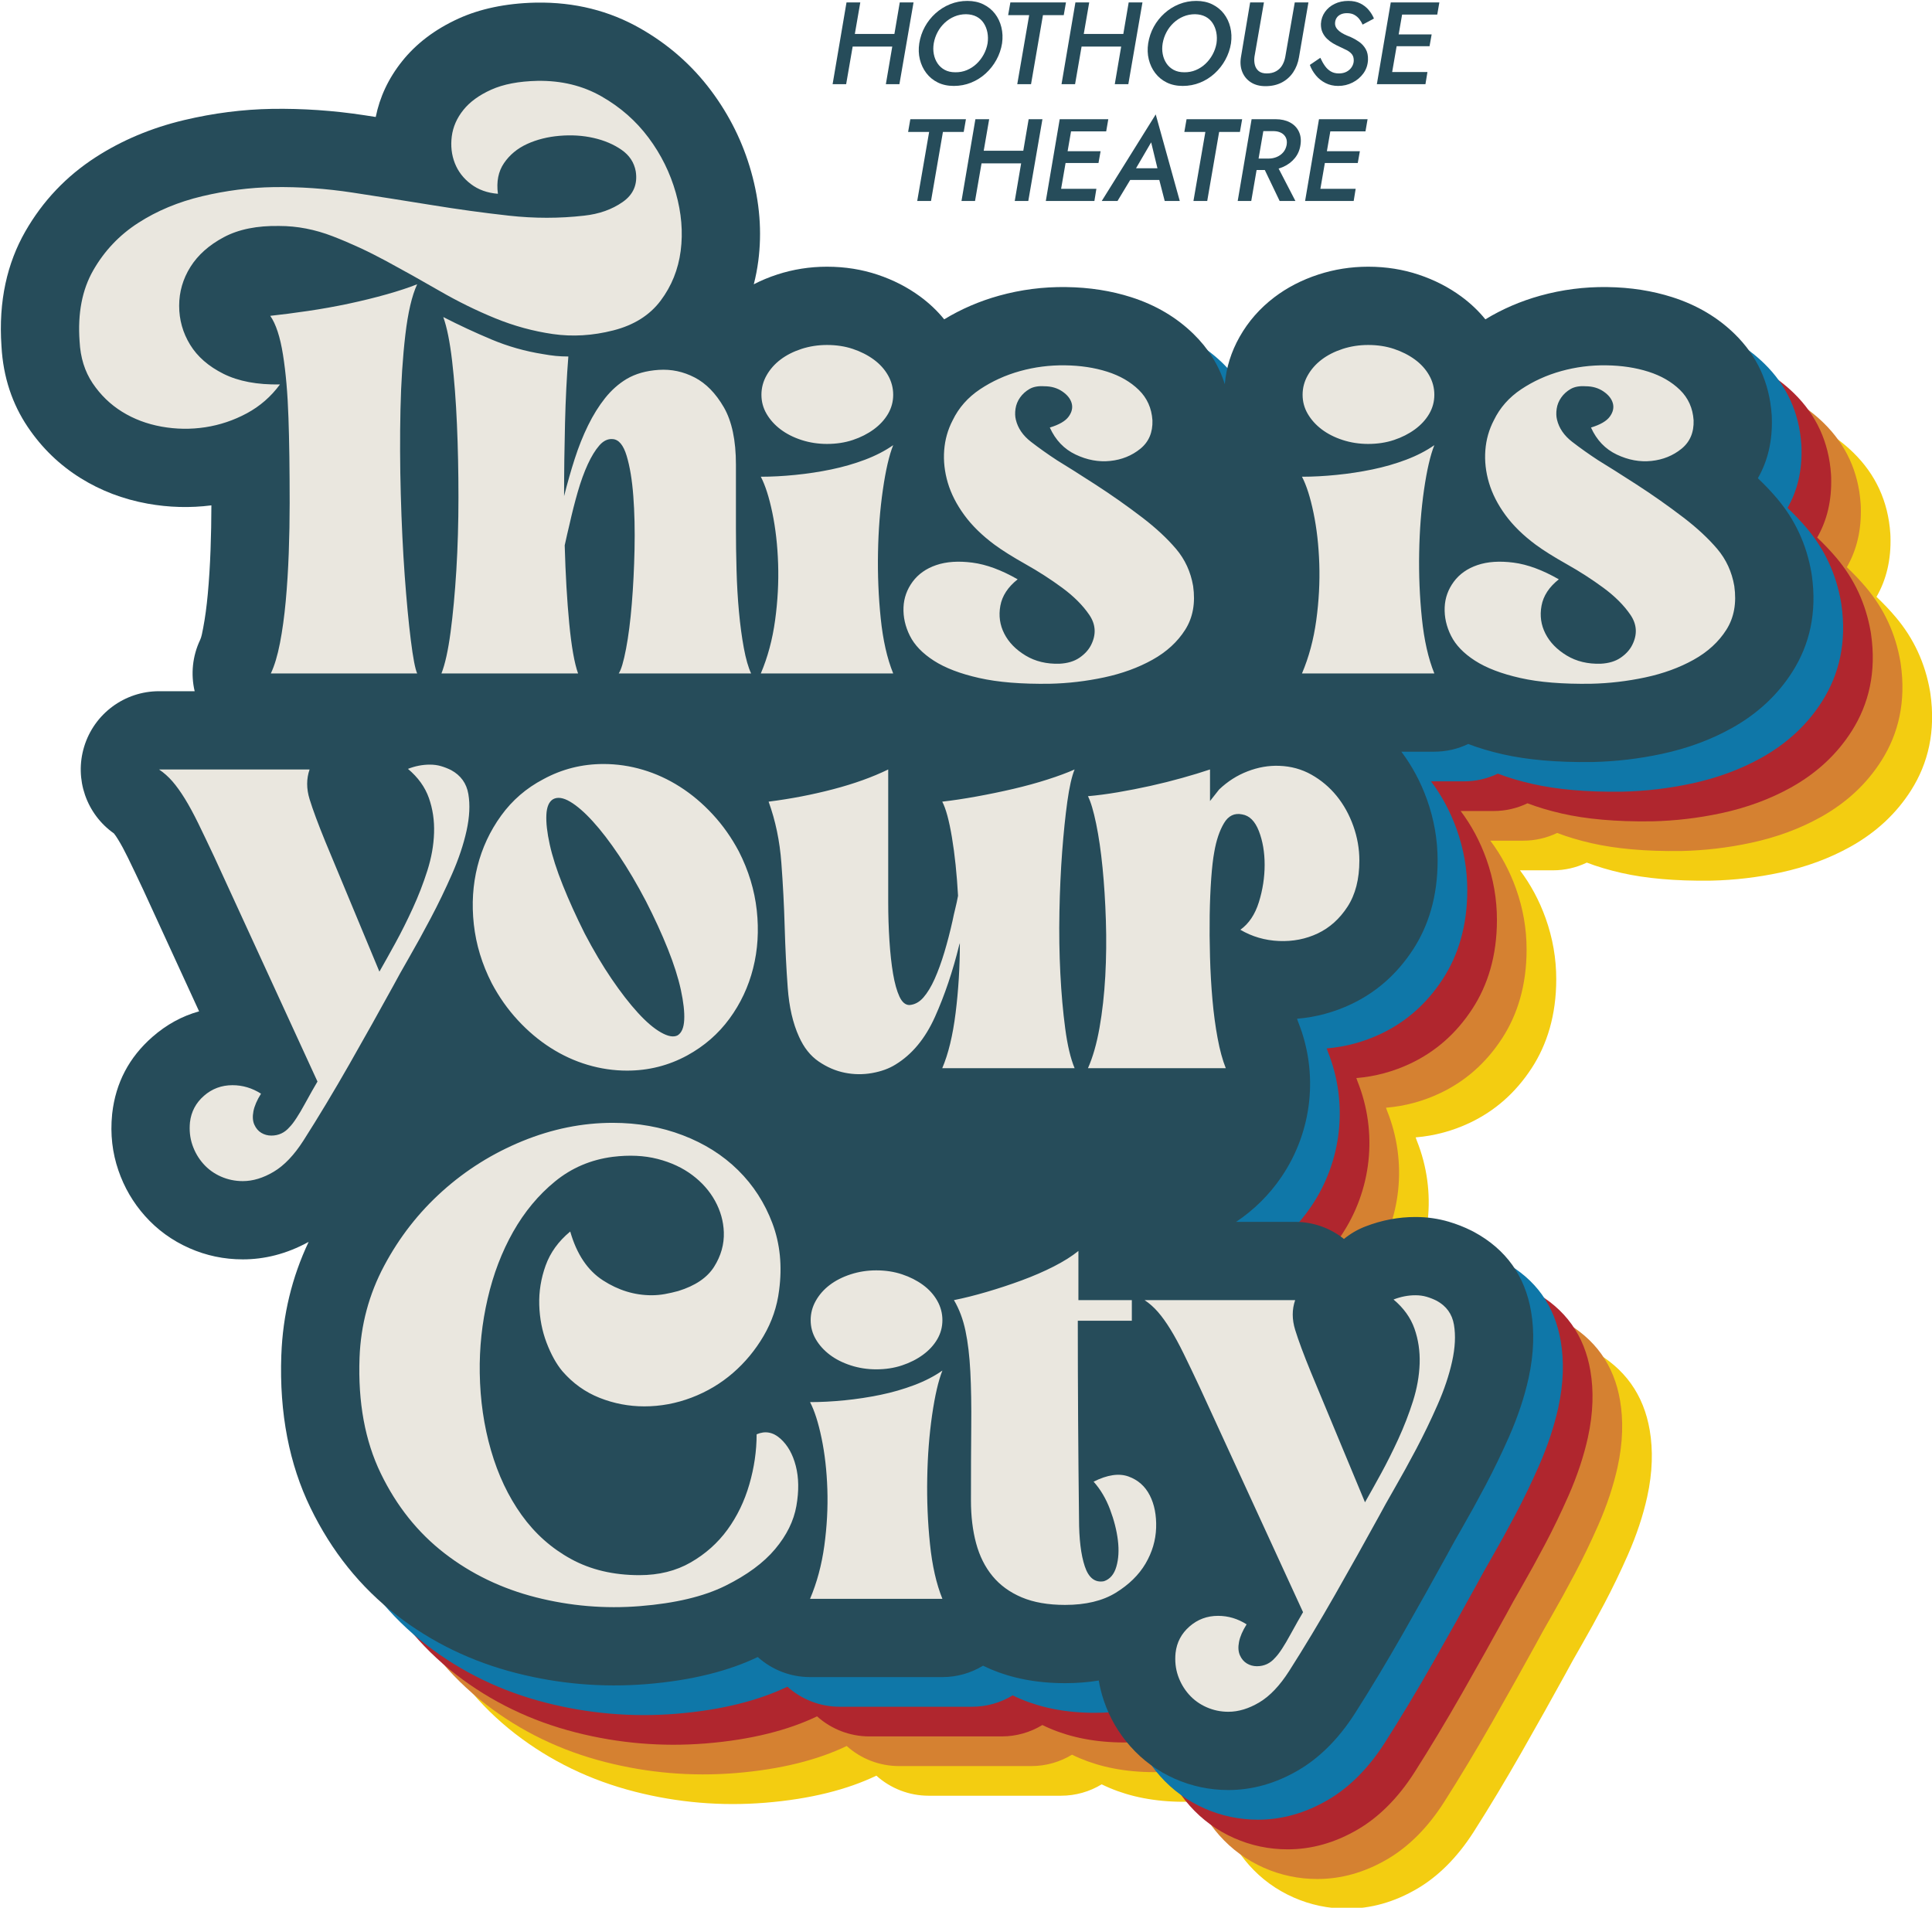
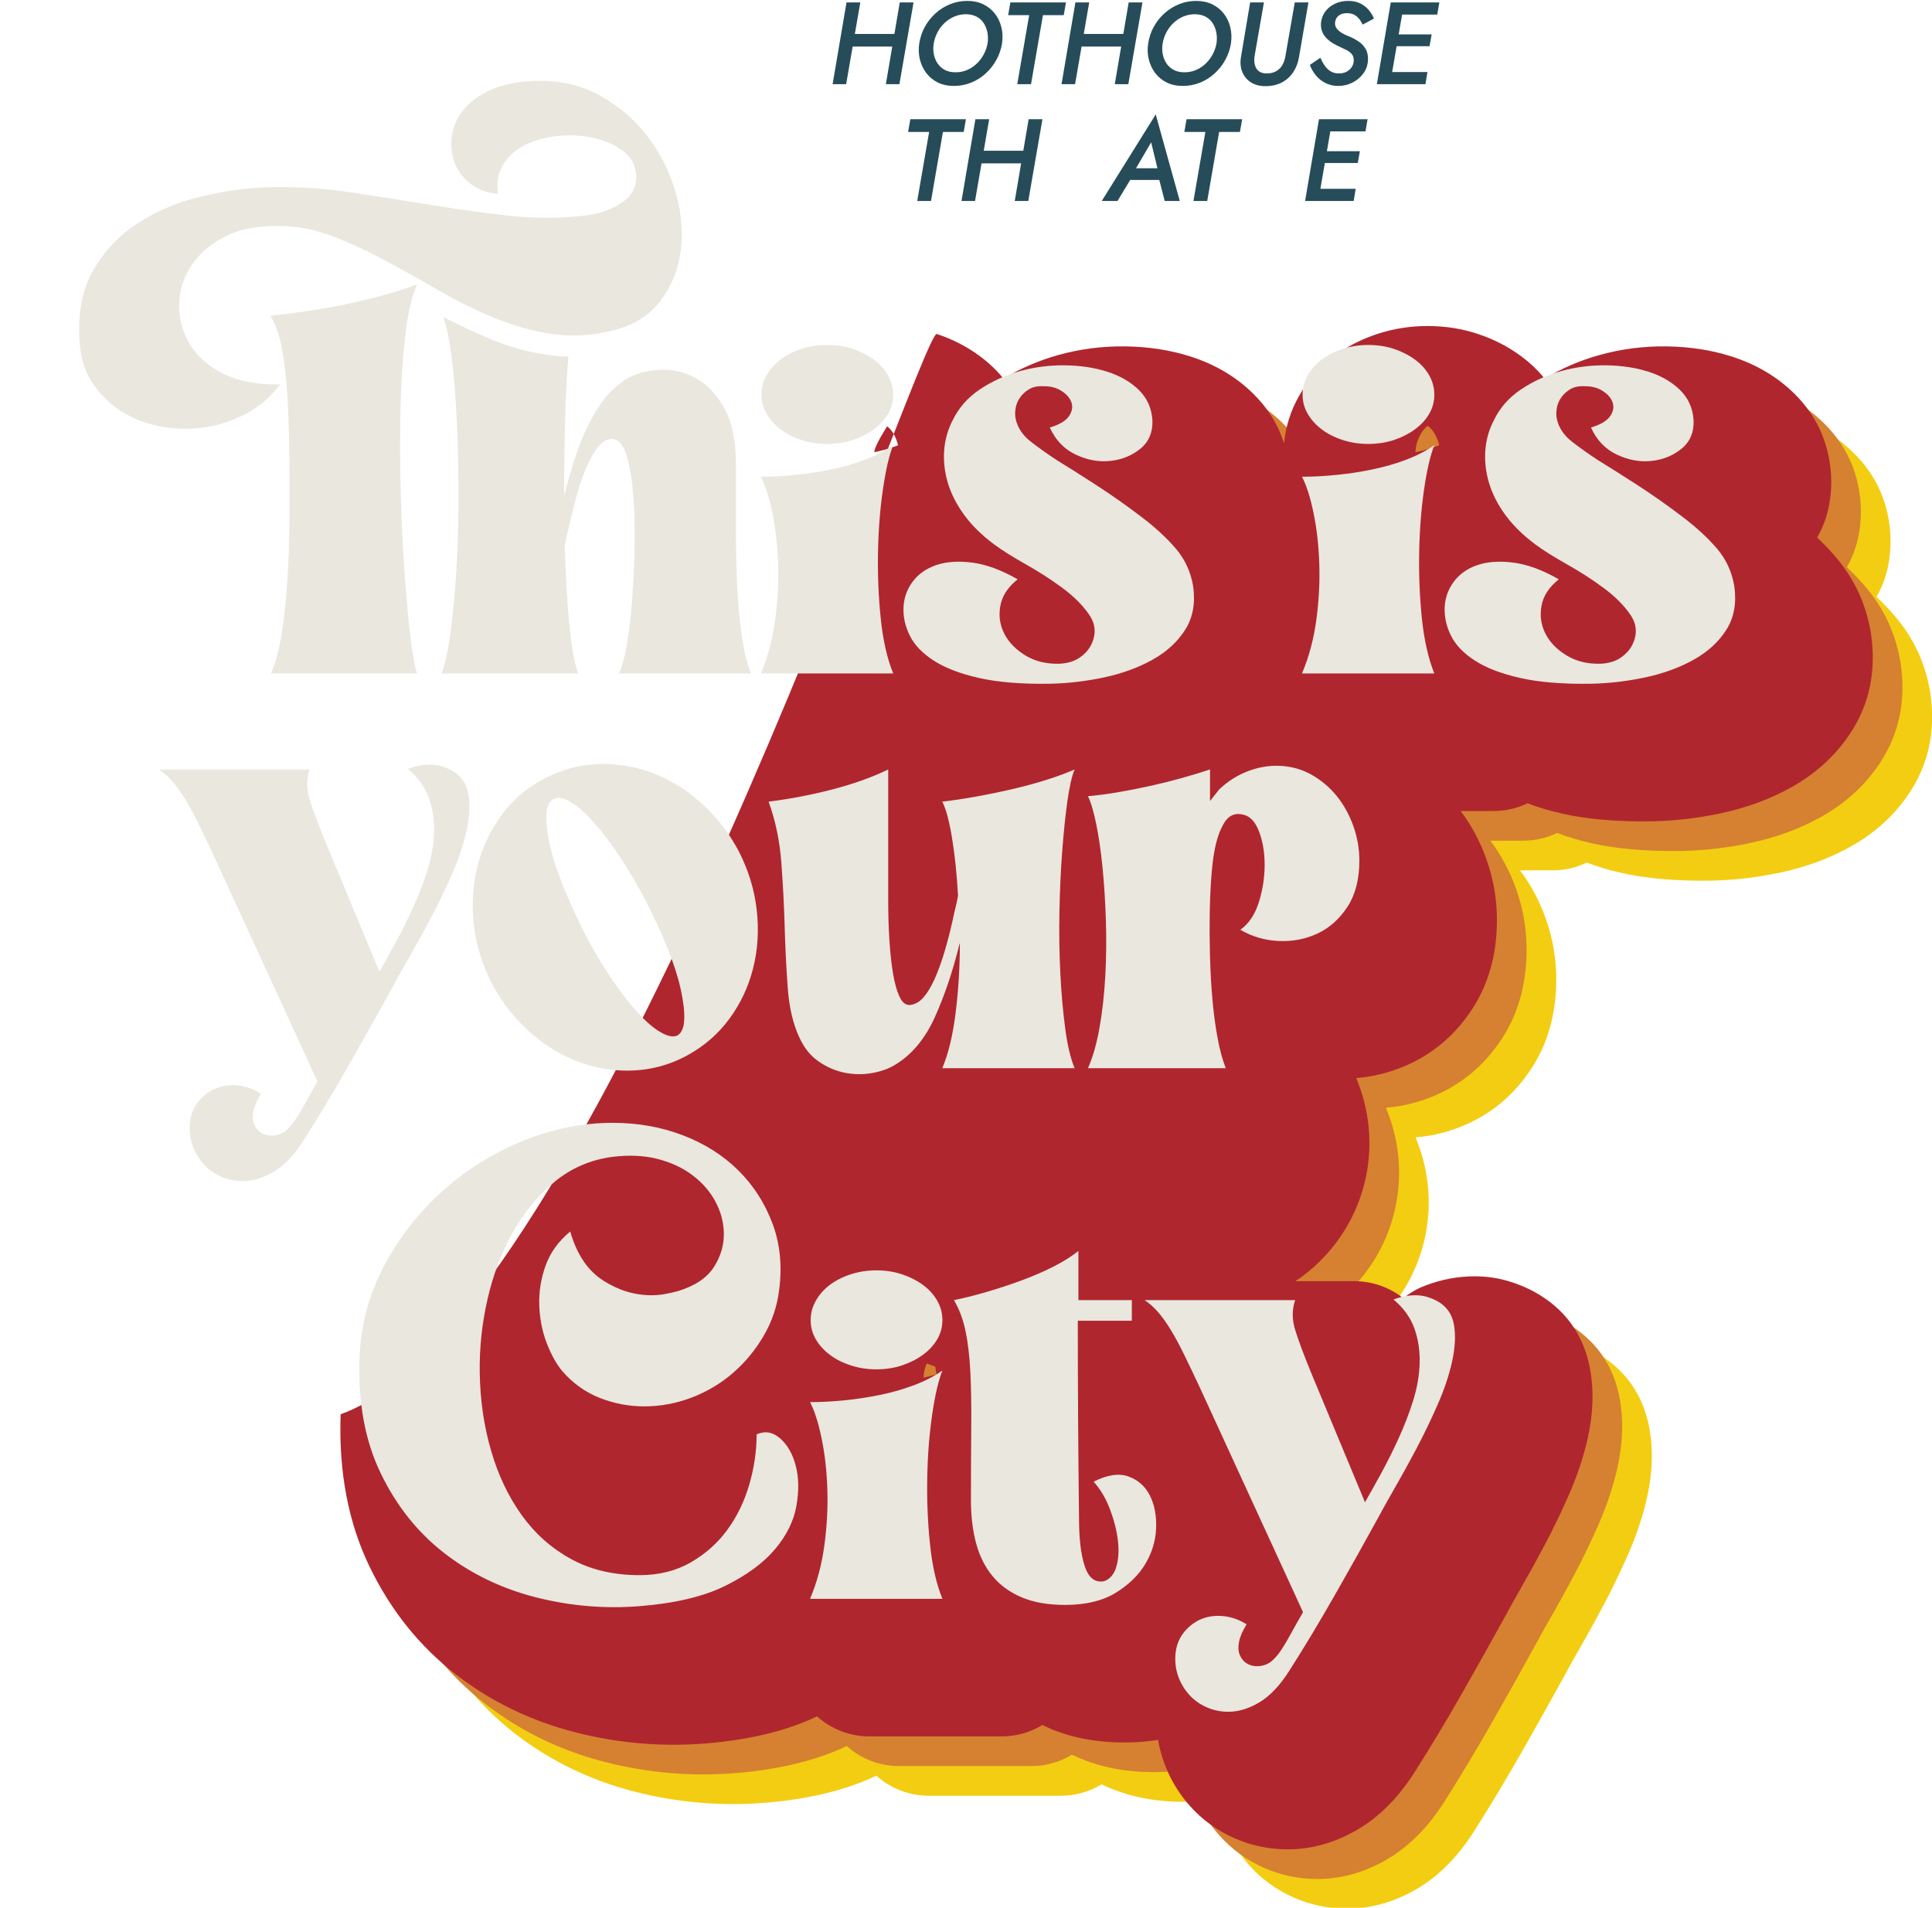
<svg xmlns="http://www.w3.org/2000/svg" width="100%" height="100%" viewBox="0 0 1198 1183" version="1.1" xml:space="preserve" style="fill-rule:evenodd;clip-rule:evenodd;stroke-linejoin:round;stroke-miterlimit:2;">
  <g transform="matrix(1,0,0,1,-1155.38,-1273.42)">
    <g transform="matrix(1.226,0,0,1.226,-395.65,127.979)">
      <g transform="matrix(1,0,0,1,-615.46,9.808)">
        <path d="M2565.76,1602.49C2574.71,1596.53 2582.56,1588.83 2588.76,1579.66C2604.38,1556.61 2607.53,1527.31 2597.19,1501.46C2596.97,1500.91 2596.77,1500.35 2596.58,1499.76C2606.27,1498.95 2615.42,1496.44 2624.05,1492.35C2636.52,1486.43 2647.07,1477.33 2655.31,1464.65C2663.03,1452.77 2667.69,1437.95 2667.69,1419.74C2667.69,1409.29 2665.92,1399.01 2662.32,1388.92C2659.09,1379.9 2654.74,1371.84 2649.35,1364.68L2666.03,1364.68C2672.05,1364.68 2677.89,1363.32 2683.14,1360.78C2688.44,1362.8 2694.31,1364.56 2700.77,1366.02C2712.76,1368.73 2727.77,1370.16 2745.83,1369.9C2745.93,1369.9 2746.04,1369.9 2746.14,1369.9C2757.83,1369.64 2769.45,1368.28 2781.01,1365.81C2794.24,1362.99 2806.02,1358.57 2816.43,1352.77C2829.8,1345.32 2839.92,1335.64 2847.18,1324.17C2855.81,1310.55 2859.65,1294.36 2856.92,1275.28C2856.87,1274.92 2856.81,1274.56 2856.75,1274.19C2854.28,1259.79 2848.41,1247.28 2839.35,1236.58C2836.48,1233.18 2833.25,1229.77 2829.66,1226.36C2834.65,1217.7 2837.12,1207.54 2836.72,1195.73C2836.71,1195.29 2836.68,1194.85 2836.66,1194.41C2835.56,1177.95 2829.14,1164.34 2817.89,1153.36C2809.54,1145.21 2799.1,1138.83 2786.26,1134.75C2776.34,1131.6 2765.42,1129.83 2753.46,1129.68C2741.88,1129.52 2730.6,1130.99 2719.62,1134.03C2709.63,1136.81 2700.38,1140.81 2691.84,1146C2688.4,1141.75 2684.33,1137.88 2679.62,1134.42C2673.38,1129.84 2666.24,1126.12 2658.13,1123.41C2650.3,1120.8 2641.79,1119.38 2632.56,1119.38C2623.78,1119.38 2615.41,1120.73 2607.43,1123.32C2598.79,1126.13 2591.41,1130.05 2585.15,1134.8C2577.73,1140.43 2571.91,1147.14 2567.57,1154.81C2563.28,1162.38 2560.78,1170.38 2560.05,1178.8C2557,1169.11 2551.66,1160.65 2544.18,1153.36C2535.83,1145.21 2525.39,1138.83 2512.55,1134.75C2502.64,1131.6 2491.71,1129.83 2479.75,1129.68C2468.17,1129.52 2456.89,1130.99 2445.91,1134.03C2435.92,1136.81 2426.67,1140.81 2418.13,1146C2414.69,1141.75 2410.62,1137.88 2405.91,1134.42C2399.67,1129.84 2392.53,1126.12 2384.42,1123.41C2376.6,1120.8 2209.72,1625.03 2082.87,1669.78C2082.86,1669.78 2082.86,1669.8 2082.86,1669.81C2081.78,1699.56 2087,1725.23 2097.55,1747C2108.33,1769.26 2122.96,1787.35 2141.21,1801.45C2158.95,1815.16 2179.15,1824.97 2201.87,1830.75C2223.42,1836.23 2245.28,1838.08 2267.47,1836.3C2290.64,1834.43 2309.35,1829.55 2323.82,1822.59C2331,1829.05 2340.39,1832.74 2350.28,1832.74L2417.22,1832.74C2424.59,1832.74 2431.68,1830.69 2437.78,1826.98C2439.11,1827.63 2440.47,1828.25 2441.86,1828.84C2452.16,1833.2 2464.58,1835.81 2479.26,1835.81C2485.31,1835.81 2490.99,1835.35 2496.3,1834.47C2496.89,1838.02 2497.78,1841.47 2498.93,1844.84C2501.9,1853.5 2506.38,1861.14 2512.32,1867.82C2518.54,1874.82 2526.02,1880.3 2534.83,1884.19C2543.34,1887.94 2552.35,1889.86 2561.86,1889.86C2573.55,1889.86 2585.63,1886.76 2597.79,1879.52C2607.56,1873.69 2617.29,1864.53 2625.93,1851.01C2625.93,1851 2625.94,1851 2625.94,1850.99C2633.85,1838.6 2641.91,1825.19 2650.14,1810.77C2658.14,1796.75 2665.66,1783.3 2672.73,1770.43C2672.82,1770.26 2672.91,1770.09 2673,1769.91C2674.69,1766.74 2677.12,1762.39 2680.3,1756.88C2684,1750.45 2687.87,1743.43 2691.9,1735.8C2696.12,1727.82 2700.12,1719.54 2703.89,1710.99C2708.4,1700.72 2711.62,1690.92 2713.68,1681.61C2716.46,1668.98 2716.64,1657.73 2714.97,1647.88C2711.91,1629.89 2702.34,1616.4 2686.05,1607.57C2685.67,1607.37 2685.28,1607.17 2684.89,1606.97C2681.15,1605.1 2677.28,1603.58 2673.3,1602.41C2668.13,1600.89 2662.52,1600.03 2656.45,1600.03C2647.98,1600.03 2639.5,1601.58 2631.04,1604.87C2627.1,1606.4 2623.49,1608.53 2620.32,1611.14C2613.4,1605.6 2604.72,1602.49 2595.64,1602.49L2565.76,1602.49ZM2379.31,1644.12C2378.33,1646.37 2377.78,1648.75 2377.67,1651.25L2377.88,1651.21C2380.05,1650.77 2382.16,1650.24 2384.22,1649.62C2383.96,1648.33 2383.78,1647.02 2383.65,1645.72C2382.27,1645.23 2380.82,1644.69 2379.31,1644.12ZM2196.75,1343.67L2196.77,1343.66L2196.73,1343.68L2196.75,1343.67ZM2632.66,1169.85C2631.18,1170.96 2630.13,1172.35 2629.28,1173.8C2627.57,1176.71 2626.62,1179.84 2626.48,1183.2L2626.69,1183.16C2630.55,1182.36 2634.25,1181.31 2637.78,1179.97L2638.49,1179.69C2638.03,1177.63 2637.25,1175.67 2636.16,1173.8C2635.35,1172.44 2634.36,1171.15 2632.99,1170.12L2632.66,1169.85ZM2359.28,1170.12C2359.28,1170.12 2352.91,1179.84 2352.77,1183.2L2352.98,1183.16C2356.84,1182.36 2360.54,1181.31 2364.07,1179.97L2364.78,1179.69C2364.33,1177.63 2363.54,1175.67 2362.45,1173.8C2361.64,1172.44 2360.65,1171.15 2359.28,1170.12Z" style="fill:rgb(243,205,17);" />
      </g>
      <g transform="matrix(1,0,0,1,-630.46,-5.192)">
-         <path d="M2565.76,1602.49C2574.71,1596.53 2582.56,1588.83 2588.76,1579.66C2604.38,1556.61 2607.53,1527.31 2597.19,1501.46C2596.97,1500.91 2596.77,1500.35 2596.58,1499.76C2606.27,1498.95 2615.42,1496.44 2624.05,1492.35C2636.52,1486.43 2647.07,1477.33 2655.31,1464.65C2663.03,1452.77 2667.69,1437.95 2667.69,1419.74C2667.69,1409.29 2665.92,1399.01 2662.32,1388.92C2659.09,1379.9 2654.74,1371.84 2649.35,1364.68L2666.03,1364.68C2672.05,1364.68 2677.89,1363.32 2683.14,1360.78C2688.44,1362.8 2694.31,1364.56 2700.77,1366.02C2712.76,1368.73 2727.77,1370.16 2745.83,1369.9C2745.93,1369.9 2746.04,1369.9 2746.14,1369.9C2757.83,1369.64 2769.45,1368.28 2781.01,1365.81C2794.24,1362.99 2806.02,1358.57 2816.43,1352.77C2829.8,1345.32 2839.92,1335.64 2847.18,1324.17C2855.81,1310.55 2859.65,1294.36 2856.92,1275.28C2856.87,1274.92 2856.81,1274.56 2856.75,1274.19C2854.28,1259.79 2848.41,1247.28 2839.35,1236.58C2836.48,1233.18 2833.25,1229.77 2829.66,1226.36C2834.65,1217.7 2837.12,1207.54 2836.72,1195.73C2836.71,1195.29 2836.68,1194.85 2836.66,1194.41C2835.56,1177.95 2829.14,1164.34 2817.89,1153.36C2809.54,1145.21 2799.1,1138.83 2786.26,1134.75C2776.34,1131.6 2765.42,1129.83 2753.46,1129.68C2741.88,1129.52 2730.6,1130.99 2719.62,1134.03C2709.63,1136.81 2700.38,1140.81 2691.84,1146C2688.4,1141.75 2684.33,1137.88 2679.62,1134.42C2673.38,1129.84 2666.24,1126.12 2658.13,1123.41C2650.3,1120.8 2641.79,1119.38 2632.56,1119.38C2623.78,1119.38 2615.41,1120.73 2607.43,1123.32C2598.79,1126.13 2591.41,1130.05 2585.15,1134.8C2577.73,1140.43 2571.91,1147.14 2567.57,1154.81C2563.28,1162.38 2560.78,1170.38 2560.05,1178.8C2557,1169.11 2551.66,1160.65 2544.18,1153.36C2535.83,1145.21 2525.39,1138.83 2512.55,1134.75C2502.64,1131.6 2491.71,1129.83 2479.75,1129.68C2468.17,1129.52 2456.89,1130.99 2445.91,1134.03C2435.92,1136.81 2426.67,1140.81 2418.13,1146C2414.69,1141.75 2410.62,1137.88 2405.91,1134.42C2399.67,1129.84 2392.53,1126.12 2384.42,1123.41C2376.6,1120.8 2209.72,1625.03 2082.87,1669.78C2082.86,1669.78 2082.86,1669.8 2082.86,1669.81C2081.78,1699.56 2087,1725.23 2097.55,1747C2108.33,1769.26 2122.96,1787.35 2141.21,1801.45C2158.95,1815.16 2179.15,1824.97 2201.87,1830.75C2223.42,1836.23 2245.28,1838.08 2267.47,1836.3C2290.64,1834.43 2309.35,1829.55 2323.82,1822.59C2331,1829.05 2340.39,1832.74 2350.28,1832.74L2417.22,1832.74C2424.59,1832.74 2431.68,1830.69 2437.78,1826.98C2439.11,1827.63 2440.47,1828.25 2441.86,1828.84C2452.16,1833.2 2464.58,1835.81 2479.26,1835.81C2485.31,1835.81 2490.99,1835.35 2496.3,1834.47C2496.89,1838.02 2497.78,1841.47 2498.93,1844.84C2501.9,1853.5 2506.38,1861.14 2512.32,1867.82C2518.54,1874.82 2526.02,1880.3 2534.83,1884.19C2543.34,1887.94 2552.35,1889.86 2561.86,1889.86C2573.55,1889.86 2585.63,1886.76 2597.79,1879.52C2607.56,1873.69 2617.29,1864.53 2625.93,1851.01C2625.93,1851 2625.94,1851 2625.94,1850.99C2633.85,1838.6 2641.91,1825.19 2650.14,1810.77C2658.14,1796.75 2665.66,1783.3 2672.73,1770.43C2672.82,1770.26 2672.91,1770.09 2673,1769.91C2674.69,1766.74 2677.12,1762.39 2680.3,1756.88C2684,1750.45 2687.87,1743.43 2691.9,1735.8C2696.12,1727.82 2700.12,1719.54 2703.89,1710.99C2708.4,1700.72 2711.62,1690.92 2713.68,1681.61C2716.46,1668.98 2716.64,1657.73 2714.97,1647.88C2711.91,1629.89 2702.34,1616.4 2686.05,1607.57C2685.67,1607.37 2685.28,1607.17 2684.89,1606.97C2681.15,1605.1 2677.28,1603.58 2673.3,1602.41C2668.13,1600.89 2662.52,1600.03 2656.45,1600.03C2647.98,1600.03 2639.5,1601.58 2631.04,1604.87C2627.1,1606.4 2623.49,1608.53 2620.32,1611.14C2613.4,1605.6 2604.72,1602.49 2595.64,1602.49L2565.76,1602.49ZM2379.31,1644.12C2378.33,1646.37 2377.78,1648.75 2377.67,1651.25L2377.88,1651.21C2380.05,1650.77 2382.16,1650.24 2384.22,1649.62C2383.96,1648.33 2383.78,1647.02 2383.65,1645.72C2382.27,1645.23 2380.82,1644.69 2379.31,1644.12ZM2196.75,1343.67L2196.77,1343.66L2196.73,1343.68L2196.75,1343.67ZM2632.66,1169.85C2631.18,1170.96 2630.13,1172.35 2629.28,1173.8C2627.57,1176.71 2626.62,1179.84 2626.48,1183.2L2626.69,1183.16C2630.55,1182.36 2634.25,1181.31 2637.78,1179.97L2638.49,1179.69C2638.03,1177.63 2637.25,1175.67 2636.16,1173.8C2635.35,1172.44 2634.36,1171.15 2632.99,1170.12L2632.66,1169.85ZM2359.28,1170.12C2359.28,1170.12 2352.91,1179.84 2352.77,1183.2L2352.98,1183.16C2356.84,1182.36 2360.54,1181.31 2364.07,1179.97L2364.78,1179.69C2364.33,1177.63 2363.54,1175.67 2362.45,1173.8C2361.64,1172.44 2360.65,1171.15 2359.28,1170.12Z" style="fill:rgb(213,129,49);" />
+         <path d="M2565.76,1602.49C2574.71,1596.53 2582.56,1588.83 2588.76,1579.66C2604.38,1556.61 2607.53,1527.31 2597.19,1501.46C2596.97,1500.91 2596.77,1500.35 2596.58,1499.76C2606.27,1498.95 2615.42,1496.44 2624.05,1492.35C2636.52,1486.43 2647.07,1477.33 2655.31,1464.65C2663.03,1452.77 2667.69,1437.95 2667.69,1419.74C2667.69,1409.29 2665.92,1399.01 2662.32,1388.92C2659.09,1379.9 2654.74,1371.84 2649.35,1364.68L2666.03,1364.68C2672.05,1364.68 2677.89,1363.32 2683.14,1360.78C2688.44,1362.8 2694.31,1364.56 2700.77,1366.02C2712.76,1368.73 2727.77,1370.16 2745.83,1369.9C2745.93,1369.9 2746.04,1369.9 2746.14,1369.9C2757.83,1369.64 2769.45,1368.28 2781.01,1365.81C2794.24,1362.99 2806.02,1358.57 2816.43,1352.77C2829.8,1345.32 2839.92,1335.64 2847.18,1324.17C2855.81,1310.55 2859.65,1294.36 2856.92,1275.28C2856.87,1274.92 2856.81,1274.56 2856.75,1274.19C2854.28,1259.79 2848.41,1247.28 2839.35,1236.58C2836.48,1233.18 2833.25,1229.77 2829.66,1226.36C2834.65,1217.7 2837.12,1207.54 2836.72,1195.73C2836.71,1195.29 2836.68,1194.85 2836.66,1194.41C2835.56,1177.95 2829.14,1164.34 2817.89,1153.36C2809.54,1145.21 2799.1,1138.83 2786.26,1134.75C2776.34,1131.6 2765.42,1129.83 2753.46,1129.68C2741.88,1129.52 2730.6,1130.99 2719.62,1134.03C2709.63,1136.81 2700.38,1140.81 2691.84,1146C2688.4,1141.75 2684.33,1137.88 2679.62,1134.42C2673.38,1129.84 2666.24,1126.12 2658.13,1123.41C2650.3,1120.8 2641.79,1119.38 2632.56,1119.38C2623.78,1119.38 2615.41,1120.73 2607.43,1123.32C2598.79,1126.13 2591.41,1130.05 2585.15,1134.8C2577.73,1140.43 2571.91,1147.14 2567.57,1154.81C2563.28,1162.38 2560.78,1170.38 2560.05,1178.8C2557,1169.11 2551.66,1160.65 2544.18,1153.36C2535.83,1145.21 2525.39,1138.83 2512.55,1134.75C2502.64,1131.6 2491.71,1129.83 2479.75,1129.68C2468.17,1129.52 2456.89,1130.99 2445.91,1134.03C2435.92,1136.81 2426.67,1140.81 2418.13,1146C2414.69,1141.75 2410.62,1137.88 2405.91,1134.42C2399.67,1129.84 2392.53,1126.12 2384.42,1123.41C2376.6,1120.8 2209.72,1625.03 2082.87,1669.78C2082.86,1669.78 2082.86,1669.8 2082.86,1669.81C2081.78,1699.56 2087,1725.23 2097.55,1747C2108.33,1769.26 2122.96,1787.35 2141.21,1801.45C2158.95,1815.16 2179.15,1824.97 2201.87,1830.75C2223.42,1836.23 2245.28,1838.08 2267.47,1836.3C2290.64,1834.43 2309.35,1829.55 2323.82,1822.59C2331,1829.05 2340.39,1832.74 2350.28,1832.74L2417.22,1832.74C2424.59,1832.74 2431.68,1830.69 2437.78,1826.98C2439.11,1827.63 2440.47,1828.25 2441.86,1828.84C2452.16,1833.2 2464.58,1835.81 2479.26,1835.81C2485.31,1835.81 2490.99,1835.35 2496.3,1834.47C2496.89,1838.02 2497.78,1841.47 2498.93,1844.84C2501.9,1853.5 2506.38,1861.14 2512.32,1867.82C2518.54,1874.82 2526.02,1880.3 2534.83,1884.19C2543.34,1887.94 2552.35,1889.86 2561.86,1889.86C2573.55,1889.86 2585.63,1886.76 2597.79,1879.52C2607.56,1873.69 2617.29,1864.53 2625.93,1851.01C2625.93,1851 2625.94,1851 2625.94,1850.99C2633.85,1838.6 2641.91,1825.19 2650.14,1810.77C2658.14,1796.75 2665.66,1783.3 2672.73,1770.43C2672.82,1770.26 2672.91,1770.09 2673,1769.91C2674.69,1766.74 2677.12,1762.39 2680.3,1756.88C2684,1750.45 2687.87,1743.43 2691.9,1735.8C2696.12,1727.82 2700.12,1719.54 2703.89,1710.99C2708.4,1700.72 2711.62,1690.92 2713.68,1681.61C2716.46,1668.98 2716.64,1657.73 2714.97,1647.88C2711.91,1629.89 2702.34,1616.4 2686.05,1607.57C2685.67,1607.37 2685.28,1607.17 2684.89,1606.97C2681.15,1605.1 2677.28,1603.58 2673.3,1602.41C2668.13,1600.89 2662.52,1600.03 2656.45,1600.03C2647.98,1600.03 2639.5,1601.58 2631.04,1604.87C2627.1,1606.4 2623.49,1608.53 2620.32,1611.14C2613.4,1605.6 2604.72,1602.49 2595.64,1602.49L2565.76,1602.49ZM2379.31,1644.12C2378.33,1646.37 2377.78,1648.75 2377.67,1651.25L2377.88,1651.21C2380.05,1650.77 2382.16,1650.24 2384.22,1649.62C2383.96,1648.33 2383.78,1647.02 2383.65,1645.72C2382.27,1645.23 2380.82,1644.69 2379.31,1644.12ZM2196.75,1343.67L2196.77,1343.66L2196.73,1343.68L2196.75,1343.67ZM2632.66,1169.85C2631.18,1170.96 2630.13,1172.35 2629.28,1173.8C2627.57,1176.71 2626.62,1179.84 2626.48,1183.2L2626.69,1183.16L2638.49,1179.69C2638.03,1177.63 2637.25,1175.67 2636.16,1173.8C2635.35,1172.44 2634.36,1171.15 2632.99,1170.12L2632.66,1169.85ZM2359.28,1170.12C2359.28,1170.12 2352.91,1179.84 2352.77,1183.2L2352.98,1183.16C2356.84,1182.36 2360.54,1181.31 2364.07,1179.97L2364.78,1179.69C2364.33,1177.63 2363.54,1175.67 2362.45,1173.8C2361.64,1172.44 2360.65,1171.15 2359.28,1170.12Z" style="fill:rgb(213,129,49);" />
      </g>
      <g transform="matrix(1,0,0,1,-645.46,-20.192)">
        <path d="M2565.76,1602.49C2574.71,1596.53 2582.56,1588.83 2588.76,1579.66C2604.38,1556.61 2607.53,1527.31 2597.19,1501.46C2596.97,1500.91 2596.77,1500.35 2596.58,1499.76C2606.27,1498.95 2615.42,1496.44 2624.05,1492.35C2636.52,1486.43 2647.07,1477.33 2655.31,1464.65C2663.03,1452.77 2667.69,1437.95 2667.69,1419.74C2667.69,1409.29 2665.92,1399.01 2662.32,1388.92C2659.09,1379.9 2654.74,1371.84 2649.35,1364.68L2666.03,1364.68C2672.05,1364.68 2677.89,1363.32 2683.14,1360.78C2688.44,1362.8 2694.31,1364.56 2700.77,1366.02C2712.76,1368.73 2727.77,1370.16 2745.83,1369.9C2745.93,1369.9 2746.04,1369.9 2746.14,1369.9C2757.83,1369.64 2769.45,1368.28 2781.01,1365.81C2794.24,1362.99 2806.02,1358.57 2816.43,1352.77C2829.8,1345.32 2839.92,1335.64 2847.18,1324.17C2855.81,1310.55 2859.65,1294.36 2856.92,1275.28C2856.87,1274.92 2856.81,1274.56 2856.75,1274.19C2854.28,1259.79 2848.41,1247.28 2839.35,1236.58C2836.48,1233.18 2833.25,1229.77 2829.66,1226.36C2834.65,1217.7 2837.12,1207.54 2836.72,1195.73C2836.71,1195.29 2836.68,1194.85 2836.66,1194.41C2835.56,1177.95 2829.14,1164.34 2817.89,1153.36C2809.54,1145.21 2799.1,1138.83 2786.26,1134.75C2776.34,1131.6 2765.42,1129.83 2753.46,1129.68C2741.88,1129.52 2730.6,1130.99 2719.62,1134.03C2709.63,1136.81 2700.38,1140.81 2691.84,1146C2688.4,1141.75 2684.33,1137.88 2679.62,1134.42C2673.38,1129.84 2666.24,1126.12 2658.13,1123.41C2650.3,1120.8 2641.79,1119.38 2632.56,1119.38C2623.78,1119.38 2615.41,1120.73 2607.43,1123.32C2598.79,1126.13 2591.41,1130.05 2585.15,1134.8C2577.73,1140.43 2571.91,1147.14 2567.57,1154.81C2563.28,1162.38 2560.78,1170.38 2560.05,1178.8C2557,1169.11 2551.66,1160.65 2544.18,1153.36C2535.83,1145.21 2525.39,1138.83 2512.55,1134.75C2502.64,1131.6 2491.71,1129.83 2479.75,1129.68C2468.17,1129.52 2456.89,1130.99 2445.91,1134.03C2435.92,1136.81 2426.67,1140.81 2418.13,1146C2414.69,1141.75 2410.62,1137.88 2405.91,1134.42C2399.67,1129.84 2392.53,1126.12 2384.42,1123.41C2376.6,1120.8 2209.72,1625.03 2082.87,1669.78C2082.86,1669.78 2082.86,1669.8 2082.86,1669.81C2081.78,1699.56 2087,1725.23 2097.55,1747C2108.33,1769.26 2122.96,1787.35 2141.21,1801.45C2158.95,1815.16 2179.15,1824.97 2201.87,1830.75C2223.42,1836.23 2245.28,1838.08 2267.47,1836.3C2290.64,1834.43 2309.35,1829.55 2323.82,1822.59C2331,1829.05 2340.39,1832.74 2350.28,1832.74L2417.22,1832.74C2424.59,1832.74 2431.68,1830.69 2437.78,1826.98C2439.11,1827.63 2440.47,1828.25 2441.86,1828.84C2452.16,1833.2 2464.58,1835.81 2479.26,1835.81C2485.31,1835.81 2490.99,1835.35 2496.3,1834.47C2496.89,1838.02 2497.78,1841.47 2498.93,1844.84C2501.9,1853.5 2506.38,1861.14 2512.32,1867.82C2518.54,1874.82 2526.02,1880.3 2534.83,1884.19C2543.34,1887.94 2552.35,1889.86 2561.86,1889.86C2573.55,1889.86 2585.63,1886.76 2597.79,1879.52C2607.56,1873.69 2617.29,1864.53 2625.93,1851.01C2625.93,1851 2625.94,1851 2625.94,1850.99C2633.85,1838.6 2641.91,1825.19 2650.14,1810.77C2658.14,1796.75 2665.66,1783.3 2672.73,1770.43C2672.82,1770.26 2672.91,1770.09 2673,1769.91C2674.69,1766.74 2677.12,1762.39 2680.3,1756.88C2684,1750.45 2687.87,1743.43 2691.9,1735.8C2696.12,1727.82 2700.12,1719.54 2703.89,1710.99C2708.4,1700.72 2711.62,1690.92 2713.68,1681.61C2716.46,1668.98 2716.64,1657.73 2714.97,1647.88C2711.91,1629.89 2702.34,1616.4 2686.05,1607.57C2685.67,1607.37 2685.28,1607.17 2684.89,1606.97C2681.15,1605.1 2677.28,1603.58 2673.3,1602.41C2668.13,1600.89 2662.52,1600.03 2656.45,1600.03C2647.98,1600.03 2639.5,1601.58 2631.04,1604.87C2627.1,1606.4 2623.49,1608.53 2620.32,1611.14C2613.4,1605.6 2604.72,1602.49 2595.64,1602.49L2565.76,1602.49ZM2379.31,1644.12C2378.33,1646.37 2377.78,1648.75 2377.67,1651.25L2377.88,1651.21C2380.05,1650.77 2382.16,1650.24 2384.22,1649.62C2383.96,1648.33 2383.78,1647.02 2383.65,1645.72C2382.27,1645.23 2380.82,1644.69 2379.31,1644.12ZM2196.75,1343.67L2196.77,1343.66L2196.73,1343.68L2196.75,1343.67ZM2632.66,1169.85C2631.18,1170.96 2630.13,1172.35 2629.28,1173.8C2627.57,1176.71 2626.62,1179.84 2626.48,1183.2L2626.69,1183.16C2630.55,1182.36 2634.25,1181.31 2637.78,1179.97L2638.49,1179.69C2638.03,1177.63 2637.25,1175.67 2636.16,1173.8C2635.35,1172.44 2634.36,1171.15 2632.99,1170.12L2632.66,1169.85ZM2359.28,1170.12C2359.28,1170.12 2352.91,1179.84 2352.77,1183.2L2352.98,1183.16C2356.84,1182.36 2360.54,1181.31 2364.07,1179.97L2364.78,1179.69C2364.33,1177.63 2363.54,1175.67 2362.45,1173.8C2361.64,1172.44 2360.65,1171.15 2359.28,1170.12Z" style="fill:rgb(176,38,46);" />
      </g>
      <g transform="matrix(1,0,0,1,-660.46,-35.193)">
-         <path d="M2565.76,1602.49C2574.71,1596.53 2582.56,1588.83 2588.76,1579.66C2604.38,1556.61 2607.53,1527.31 2597.19,1501.46C2596.97,1500.91 2596.77,1500.35 2596.58,1499.76C2606.27,1498.95 2615.42,1496.44 2624.05,1492.35C2636.52,1486.43 2647.07,1477.33 2655.31,1464.65C2663.03,1452.77 2667.69,1437.95 2667.69,1419.74C2667.69,1409.29 2665.92,1399.01 2662.32,1388.92C2659.09,1379.9 2654.74,1371.84 2649.35,1364.68L2666.03,1364.68C2672.05,1364.68 2677.89,1363.32 2683.14,1360.78C2688.44,1362.8 2694.31,1364.56 2700.77,1366.02C2712.76,1368.73 2727.77,1370.16 2745.83,1369.9C2745.93,1369.9 2746.04,1369.9 2746.14,1369.9C2757.83,1369.64 2769.45,1368.28 2781.01,1365.81C2794.24,1362.99 2806.02,1358.57 2816.43,1352.77C2829.8,1345.32 2839.92,1335.64 2847.18,1324.17C2855.81,1310.55 2859.65,1294.36 2856.92,1275.28C2856.87,1274.92 2856.81,1274.56 2856.75,1274.19C2854.28,1259.79 2848.41,1247.28 2839.35,1236.58C2836.48,1233.18 2833.25,1229.77 2829.66,1226.36C2834.65,1217.7 2837.12,1207.54 2836.72,1195.73C2836.71,1195.29 2836.68,1194.85 2836.66,1194.41C2835.56,1177.95 2829.14,1164.34 2817.89,1153.36C2809.54,1145.21 2799.1,1138.83 2786.26,1134.75C2776.34,1131.6 2765.42,1129.83 2753.46,1129.68C2741.88,1129.52 2730.6,1130.99 2719.62,1134.03C2709.63,1136.81 2700.38,1140.81 2691.84,1146C2688.4,1141.75 2684.33,1137.88 2679.62,1134.42C2673.38,1129.84 2666.24,1126.12 2658.13,1123.41C2650.3,1120.8 2641.79,1119.38 2632.56,1119.38C2623.78,1119.38 2615.41,1120.73 2607.43,1123.32C2598.79,1126.13 2591.41,1130.05 2585.15,1134.8C2577.73,1140.43 2571.91,1147.14 2567.57,1154.81C2563.28,1162.38 2560.78,1170.38 2560.05,1178.8C2557,1169.11 2551.66,1160.65 2544.18,1153.36C2535.83,1145.21 2525.39,1138.83 2512.55,1134.75C2502.64,1131.6 2491.71,1129.83 2479.75,1129.68C2468.17,1129.52 2456.89,1130.99 2445.91,1134.03C2435.92,1136.81 2426.67,1140.81 2418.13,1146C2414.69,1141.75 2410.62,1137.88 2405.91,1134.42C2399.67,1129.84 2392.53,1126.12 2384.42,1123.41C2376.6,1120.8 2209.72,1625.03 2082.87,1669.78C2082.86,1669.78 2082.86,1669.8 2082.86,1669.81C2081.78,1699.56 2087,1725.23 2097.55,1747C2108.33,1769.26 2122.96,1787.35 2141.21,1801.45C2158.95,1815.16 2179.15,1824.97 2201.87,1830.75C2223.42,1836.23 2245.28,1838.08 2267.47,1836.3C2290.64,1834.43 2309.35,1829.55 2323.82,1822.59C2331,1829.05 2340.39,1832.74 2350.28,1832.74L2417.22,1832.74C2424.59,1832.74 2431.68,1830.69 2437.78,1826.98C2439.11,1827.63 2440.47,1828.25 2441.86,1828.84C2452.16,1833.2 2464.58,1835.81 2479.26,1835.81C2485.31,1835.81 2490.99,1835.35 2496.3,1834.47C2496.89,1838.02 2497.78,1841.47 2498.93,1844.84C2501.9,1853.5 2506.38,1861.14 2512.32,1867.82C2518.54,1874.82 2526.02,1880.3 2534.83,1884.19C2543.34,1887.94 2552.35,1889.86 2561.86,1889.86C2573.55,1889.86 2585.63,1886.76 2597.79,1879.52C2607.56,1873.69 2617.29,1864.53 2625.93,1851.01C2625.93,1851 2625.94,1851 2625.94,1850.99C2633.85,1838.6 2641.91,1825.19 2650.14,1810.77C2658.14,1796.75 2665.66,1783.3 2672.73,1770.43C2672.82,1770.26 2672.91,1770.09 2673,1769.91C2674.69,1766.74 2677.12,1762.39 2680.3,1756.88C2684,1750.45 2687.87,1743.43 2691.9,1735.8C2696.12,1727.82 2700.12,1719.54 2703.89,1710.99C2708.4,1700.72 2711.62,1690.92 2713.68,1681.61C2716.46,1668.98 2716.64,1657.73 2714.97,1647.88C2711.91,1629.89 2702.34,1616.4 2686.05,1607.57C2685.67,1607.37 2685.28,1607.17 2684.89,1606.97C2681.15,1605.1 2677.28,1603.58 2673.3,1602.41C2668.13,1600.89 2662.52,1600.03 2656.45,1600.03C2647.98,1600.03 2639.5,1601.58 2631.04,1604.87C2627.1,1606.4 2623.49,1608.53 2620.32,1611.14C2613.4,1605.6 2604.72,1602.49 2595.64,1602.49L2565.76,1602.49ZM2379.31,1644.12C2378.33,1646.37 2377.78,1648.75 2377.67,1651.25L2377.88,1651.21C2380.05,1650.77 2382.16,1650.24 2384.22,1649.62C2383.96,1648.33 2383.78,1647.02 2383.65,1645.72C2382.27,1645.23 2380.82,1644.69 2379.31,1644.12ZM2196.75,1343.67L2196.77,1343.66L2196.73,1343.68L2196.75,1343.67ZM2632.66,1169.85C2631.18,1170.96 2630.13,1172.35 2629.28,1173.8C2627.57,1176.71 2626.62,1179.84 2626.48,1183.2L2626.69,1183.16C2630.55,1182.36 2634.25,1181.31 2637.78,1179.97L2638.49,1179.69C2638.03,1177.63 2637.25,1175.67 2636.16,1173.8C2635.35,1172.44 2634.36,1171.15 2632.99,1170.12L2632.66,1169.85ZM2359.28,1170.12C2359.28,1170.12 2352.91,1179.84 2352.77,1183.2L2352.98,1183.16C2356.84,1182.36 2360.54,1181.31 2364.07,1179.97L2364.78,1179.69C2364.33,1177.63 2363.54,1175.67 2362.45,1173.8C2361.64,1172.44 2360.65,1171.15 2359.28,1170.12Z" style="fill:rgb(15,119,168);" />
-       </g>
+         </g>
      <g transform="matrix(1,0,0,1,-675.46,-50.193)">
-         <path d="M2565.76,1602.49C2574.71,1596.53 2582.56,1588.83 2588.76,1579.66C2604.38,1556.61 2607.53,1527.31 2597.19,1501.46C2596.97,1500.91 2596.77,1500.35 2596.58,1499.76C2606.27,1498.95 2615.42,1496.44 2624.05,1492.35C2636.52,1486.43 2647.07,1477.33 2655.31,1464.65C2663.03,1452.77 2667.69,1437.95 2667.69,1419.74C2667.69,1409.29 2665.92,1399.01 2662.32,1388.92C2659.09,1379.9 2654.74,1371.84 2649.35,1364.68L2666.03,1364.68C2672.05,1364.68 2677.89,1363.32 2683.14,1360.78C2688.44,1362.8 2694.31,1364.56 2700.77,1366.02C2712.76,1368.73 2727.77,1370.16 2745.83,1369.9C2745.93,1369.9 2746.04,1369.9 2746.14,1369.9C2757.83,1369.64 2769.45,1368.28 2781.01,1365.81C2794.24,1362.99 2806.02,1358.57 2816.43,1352.77C2829.8,1345.32 2839.92,1335.64 2847.18,1324.17C2855.81,1310.55 2859.65,1294.36 2856.92,1275.28C2856.87,1274.92 2856.81,1274.56 2856.75,1274.19C2854.28,1259.79 2848.41,1247.28 2839.35,1236.58C2836.48,1233.18 2833.25,1229.77 2829.66,1226.36C2834.65,1217.7 2837.12,1207.54 2836.72,1195.73C2836.71,1195.29 2836.68,1194.85 2836.66,1194.41C2835.56,1177.95 2829.14,1164.34 2817.89,1153.36C2809.54,1145.21 2799.1,1138.83 2786.26,1134.75C2776.34,1131.6 2765.42,1129.83 2753.46,1129.68C2741.88,1129.52 2730.6,1130.99 2719.62,1134.03C2709.63,1136.81 2700.38,1140.81 2691.84,1146C2688.4,1141.75 2684.33,1137.88 2679.62,1134.42C2673.38,1129.84 2666.24,1126.12 2658.13,1123.41C2650.3,1120.8 2641.79,1119.38 2632.56,1119.38C2623.78,1119.38 2615.41,1120.73 2607.43,1123.32C2598.79,1126.13 2591.41,1130.05 2585.15,1134.8C2577.73,1140.43 2571.91,1147.14 2567.57,1154.81C2563.28,1162.38 2560.78,1170.38 2560.05,1178.8C2557,1169.11 2551.66,1160.65 2544.18,1153.36C2535.83,1145.21 2525.39,1138.83 2512.55,1134.75C2502.64,1131.6 2491.71,1129.83 2479.75,1129.68C2468.17,1129.52 2456.89,1130.99 2445.91,1134.03C2435.92,1136.81 2426.67,1140.81 2418.13,1146C2414.69,1141.75 2410.62,1137.88 2405.91,1134.42C2399.67,1129.84 2392.53,1126.12 2384.42,1123.41C2376.6,1120.8 2368.08,1119.38 2358.85,1119.38C2350.07,1119.38 2341.7,1120.73 2333.72,1123.32C2329.45,1124.71 2325.49,1126.37 2321.82,1128.27C2322.81,1124.45 2323.57,1120.52 2324.1,1116.49C2325.99,1101.97 2324.9,1086.89 2320.48,1071.27C2316.29,1056.45 2309.56,1042.83 2300.28,1030.41C2290.7,1017.58 2278.75,1007.02 2264.37,998.825C2248.87,989.995 2231.36,985.475 2211.7,985.808C2211.64,985.809 2211.58,985.81 2211.51,985.811C2195.85,986.152 2183.01,989.144 2172.79,993.741C2160.13,999.439 2150.75,1006.96 2144,1015.4C2137.01,1024.13 2132.64,1033.59 2130.61,1043.65L2124.84,1042.76C2109.23,1040.38 2093.67,1039.31 2078.18,1039.55C2078.16,1039.55 2078.13,1039.55 2078.11,1039.55C2063.44,1039.8 2048.64,1041.68 2033.72,1045.22C2017.04,1049.18 2002.16,1055.5 1989,1063.98C1974.09,1073.61 1962.22,1086.12 1953.39,1101.52C1944.26,1117.46 1939.73,1136.71 1941.32,1159.58C1942.18,1175.35 1946.85,1188.9 1954.58,1200.4C1961.78,1211.1 1970.75,1219.74 1981.45,1226.38C1991.52,1232.63 2002.76,1236.97 2015.25,1239.23C2026,1241.16 2036.75,1241.46 2047.49,1240.09C2047.48,1247.54 2047.34,1255.09 2047.06,1262.71C2046.78,1270.45 2046.32,1277.85 2045.67,1284.93C2045.08,1291.28 2044.31,1297.05 2043.31,1302.23C2042.84,1304.65 2042.49,1306.67 2041.79,1308.16C2037.9,1316.36 2037.01,1325.51 2039.03,1334.09L2021,1334.09C2003.56,1334.09 1988.17,1345.51 1983.12,1362.2C1978.16,1378.57 1984.28,1396.22 1998.19,1406.02C1998.92,1406.9 1999.62,1407.99 2000.37,1409.21C2001.93,1411.74 2003.55,1414.76 2005.25,1418.25C2007.51,1422.86 2010.1,1428.3 2013.04,1434.56L2041.27,1496.01C2032.63,1498.4 2024.77,1502.72 2017.66,1508.94C2005.84,1519.29 1999.11,1532.18 1997.34,1547.56C1997.32,1547.75 1997.3,1547.95 1997.28,1548.15C1996.27,1558.22 1997.43,1567.64 2000.45,1576.44C2003.41,1585.1 2007.9,1592.75 2013.83,1599.42C2020.05,1606.42 2027.54,1611.9 2036.35,1615.79C2044.86,1619.55 2053.86,1621.46 2063.38,1621.46C2074.22,1621.46 2085.41,1618.8 2096.67,1612.62C2088.23,1630.5 2083.61,1649.55 2082.87,1669.78C2082.87,1669.79 2082.86,1669.8 2082.86,1669.81C2081.78,1699.56 2087,1725.23 2097.55,1747C2108.33,1769.26 2122.96,1787.35 2141.21,1801.45C2158.95,1815.16 2179.15,1824.97 2201.87,1830.75C2223.42,1836.23 2245.28,1838.08 2267.47,1836.3C2290.64,1834.43 2309.35,1829.55 2323.82,1822.59C2331,1829.05 2340.39,1832.74 2350.28,1832.74L2417.22,1832.74C2424.59,1832.74 2431.68,1830.69 2437.78,1826.98C2439.11,1827.63 2440.47,1828.25 2441.86,1828.84C2452.16,1833.2 2464.58,1835.81 2479.26,1835.81C2485.31,1835.81 2490.99,1835.35 2496.3,1834.47C2496.89,1838.02 2497.78,1841.47 2498.93,1844.84C2501.9,1853.5 2506.38,1861.14 2512.32,1867.82C2518.54,1874.82 2526.02,1880.3 2534.83,1884.19C2543.34,1887.94 2552.35,1889.86 2561.86,1889.86C2573.55,1889.86 2585.63,1886.76 2597.79,1879.52C2607.56,1873.69 2617.29,1864.53 2625.93,1851.01C2625.93,1851 2625.94,1851 2625.94,1850.99C2633.85,1838.6 2641.91,1825.19 2650.14,1810.77C2658.14,1796.75 2665.66,1783.3 2672.73,1770.43C2672.82,1770.26 2672.91,1770.09 2673,1769.91C2674.69,1766.74 2677.12,1762.39 2680.3,1756.88C2684,1750.45 2687.87,1743.43 2691.9,1735.8C2696.12,1727.82 2700.12,1719.54 2703.89,1710.99C2708.4,1700.72 2711.62,1690.92 2713.68,1681.61C2716.46,1668.98 2716.64,1657.73 2714.97,1647.88C2711.91,1629.89 2702.34,1616.4 2686.05,1607.57C2685.67,1607.37 2685.28,1607.17 2684.89,1606.97C2681.15,1605.1 2677.28,1603.58 2673.3,1602.41C2668.13,1600.89 2662.52,1600.03 2656.45,1600.03C2647.98,1600.03 2639.5,1601.58 2631.04,1604.87C2627.1,1606.4 2623.49,1608.53 2620.32,1611.14C2613.4,1605.6 2604.72,1602.49 2595.64,1602.49L2565.76,1602.49ZM2379.31,1644.12C2378.33,1646.37 2377.78,1648.75 2377.67,1651.25L2377.88,1651.21C2380.05,1650.77 2382.16,1650.24 2384.22,1649.62C2383.96,1648.33 2383.78,1647.02 2383.65,1645.72C2382.27,1645.23 2380.82,1644.69 2379.31,1644.12ZM2196.75,1343.67L2196.77,1343.66L2196.73,1343.68L2196.75,1343.67ZM2632.66,1169.85C2631.18,1170.96 2630.13,1172.35 2629.28,1173.8C2627.57,1176.71 2626.62,1179.84 2626.48,1183.2L2626.69,1183.16C2630.55,1182.36 2634.25,1181.31 2637.78,1179.97L2638.49,1179.69C2638.03,1177.63 2637.25,1175.67 2636.16,1173.8C2635.35,1172.44 2634.36,1171.15 2632.99,1170.12L2632.66,1169.85ZM2358.95,1169.85C2357.47,1170.96 2356.42,1172.35 2355.57,1173.8C2353.86,1176.71 2352.91,1179.84 2352.77,1183.2L2352.98,1183.16C2356.84,1182.36 2360.54,1181.31 2364.07,1179.97L2364.78,1179.69C2364.33,1177.63 2363.54,1175.67 2362.45,1173.8C2361.64,1172.44 2360.65,1171.15 2359.28,1170.12L2358.95,1169.85Z" style="fill:rgb(38,76,90);" />
-       </g>
+         </g>
      <g transform="matrix(1,0,0,1,-675.46,-50.193)">
        <path d="M2547.43,1686.29C2544.36,1679.74 2541.65,1674.06 2539.29,1669.25C2536.94,1664.44 2534.68,1660.29 2532.53,1656.81C2530.39,1653.33 2528.29,1650.41 2526.24,1648.06C2524.19,1645.7 2521.94,1643.71 2519.48,1642.07L2595.64,1642.07C2594,1646.78 2594,1651.8 2595.64,1657.12C2597.28,1662.44 2599.94,1669.61 2603.63,1678.61L2630.96,1744.33C2633.41,1740.03 2636.13,1735.17 2639.1,1729.74C2642.06,1724.32 2644.98,1718.48 2647.85,1712.24C2650.71,1706 2653.17,1699.65 2655.22,1693.2C2657.26,1686.75 2658.39,1680.4 2658.6,1674.16C2658.8,1667.92 2657.93,1662.03 2655.98,1656.5C2654.04,1650.98 2650.51,1646.06 2645.39,1641.76C2649.08,1640.33 2652.76,1639.61 2656.45,1639.61C2658.49,1639.61 2660.39,1639.87 2662.13,1640.38C2663.87,1640.89 2665.55,1641.56 2667.19,1642.38C2672.11,1645.04 2675.02,1649.08 2675.95,1654.51C2676.87,1659.93 2676.56,1666.13 2675.02,1673.09C2673.49,1680.05 2671.03,1687.37 2667.65,1695.04C2664.28,1702.72 2660.69,1710.14 2656.91,1717.31C2653.12,1724.47 2649.48,1731.07 2646,1737.11C2642.52,1743.15 2639.86,1747.91 2638.02,1751.39C2631.06,1764.09 2623.64,1777.34 2615.76,1791.16C2607.87,1804.98 2600.15,1817.83 2592.57,1829.7C2587.86,1837.07 2582.85,1842.34 2577.52,1845.52C2572.2,1848.69 2566.98,1850.28 2561.86,1850.28C2557.97,1850.28 2554.29,1849.51 2550.81,1847.97C2547.33,1846.44 2544.36,1844.29 2541.9,1841.52C2539.45,1838.76 2537.6,1835.59 2536.37,1832C2535.15,1828.42 2534.74,1824.58 2535.15,1820.49C2535.76,1815.16 2538.11,1810.71 2542.21,1807.13C2546.3,1803.55 2551.11,1801.76 2556.64,1801.76C2561.76,1801.76 2566.57,1803.19 2571.08,1806.06C2569.03,1809.33 2567.75,1812.3 2567.24,1814.96C2566.72,1817.62 2566.88,1819.87 2567.7,1821.72C2568.52,1823.56 2569.69,1824.94 2571.23,1825.86C2572.76,1826.78 2574.45,1827.24 2576.3,1827.24C2579.98,1827.24 2583.05,1825.81 2585.51,1822.94C2586.53,1821.92 2587.71,1820.38 2589.04,1818.34C2590.37,1816.29 2591.7,1814.04 2593.03,1811.58C2594.36,1809.13 2595.64,1806.82 2596.87,1804.67C2598.1,1802.52 2599.02,1800.94 2599.63,1799.91L2547.43,1686.29ZM2264.3,1796.84C2246.48,1798.28 2228.93,1796.79 2211.63,1792.39C2194.33,1787.99 2178.93,1780.57 2165.41,1770.13C2151.9,1759.68 2141.15,1746.22 2133.17,1729.74C2125.18,1713.26 2121.6,1693.76 2122.42,1671.24C2123.03,1654.66 2127.18,1639.15 2134.86,1624.72C2142.53,1610.29 2152.36,1597.7 2164.34,1586.95C2176.32,1576.2 2189.83,1567.76 2204.87,1561.61C2219.92,1555.47 2235.12,1552.4 2250.48,1552.4C2263.17,1552.4 2274.99,1554.5 2285.95,1558.7C2296.9,1562.89 2306.21,1568.78 2313.89,1576.35C2321.57,1583.93 2327.35,1592.88 2331.24,1603.22C2335.13,1613.56 2336.26,1624.87 2334.62,1637.16C2333.6,1645.35 2330.98,1653.02 2326.79,1660.19C2322.59,1667.35 2317.42,1673.6 2311.28,1678.92C2305.14,1684.24 2298.18,1688.39 2290.4,1691.36C2282.62,1694.33 2274.63,1695.81 2266.45,1695.81C2258.66,1695.81 2251.14,1694.38 2243.87,1691.51C2236.61,1688.64 2230.31,1684.14 2224.99,1678C2221.92,1674.32 2219.26,1669.5 2217,1663.57C2214.75,1657.63 2213.52,1651.28 2213.32,1644.53C2213.11,1637.77 2214.19,1631.12 2216.54,1624.57C2218.9,1618.02 2223.04,1612.28 2228.98,1607.37C2232.26,1618.83 2237.78,1627.07 2245.56,1632.09C2253.34,1637.11 2261.53,1639.61 2270.13,1639.61C2272.38,1639.61 2274.63,1639.41 2276.89,1639C2279.14,1638.59 2281.39,1638.08 2283.64,1637.46C2292.24,1634.8 2298.28,1630.71 2301.76,1625.18C2305.24,1619.65 2306.88,1613.82 2306.67,1607.68C2306.47,1602.15 2304.98,1596.88 2302.22,1591.86C2299.46,1586.85 2295.62,1582.5 2290.7,1578.81C2285.79,1575.13 2279.96,1572.41 2273.2,1570.67C2266.45,1568.93 2258.87,1568.57 2250.48,1569.6C2239.42,1571.03 2229.7,1575.18 2221.3,1582.04C2212.91,1588.89 2205.85,1597.39 2200.11,1607.52C2194.38,1617.66 2190.08,1628.92 2187.22,1641.3C2184.35,1653.69 2183.02,1666.23 2183.22,1678.92C2183.43,1692.64 2185.32,1705.69 2188.91,1718.07C2192.49,1730.46 2197.66,1741.36 2204.41,1750.78C2211.17,1760.2 2219.51,1767.62 2229.44,1773.04C2239.37,1778.47 2250.89,1781.18 2263.99,1781.18C2273.82,1781.18 2282.47,1779.03 2289.94,1774.73C2297.41,1770.43 2303.6,1764.9 2308.52,1758.15C2313.43,1751.39 2317.11,1743.77 2319.57,1735.27C2322.03,1726.78 2323.26,1718.33 2323.26,1709.94C2327.55,1708.09 2331.55,1708.81 2335.23,1712.09C2338.92,1715.36 2341.53,1719.97 2343.06,1725.9C2344.6,1731.84 2344.7,1738.6 2343.37,1746.17C2342.04,1753.75 2338.46,1761.02 2332.62,1767.98C2326.79,1774.94 2318.39,1781.13 2307.44,1786.56C2296.49,1791.98 2282.11,1795.41 2264.3,1796.84ZM2423.06,1642.07C2428.18,1641.05 2433.7,1639.66 2439.64,1637.92C2445.58,1636.18 2451.47,1634.24 2457.3,1632.09C2463.13,1629.94 2468.56,1627.59 2473.58,1625.03C2478.59,1622.47 2482.74,1619.86 2486.01,1617.2L2486.01,1642.07L2513.03,1642.07L2513.03,1652.51L2485.7,1652.51C2485.7,1669.91 2485.76,1686.65 2485.86,1702.72C2485.96,1718.79 2486.11,1735.42 2486.32,1752.62C2486.32,1762.86 2487.29,1770.89 2489.24,1776.73C2491.18,1782.56 2494.41,1785.07 2498.91,1784.25C2501.98,1783.23 2504.08,1780.77 2505.2,1776.88C2506.33,1772.99 2506.59,1768.54 2505.97,1763.52C2505.36,1758.51 2504.03,1753.29 2501.98,1747.86C2499.93,1742.44 2497.17,1737.78 2493.69,1733.89C2500.65,1730.41 2506.53,1729.54 2511.35,1731.28C2516.16,1733.02 2519.74,1736.19 2522.1,1740.8C2524.45,1745.4 2525.52,1750.88 2525.32,1757.23C2525.11,1763.57 2523.32,1769.61 2519.95,1775.35C2516.57,1781.08 2511.55,1785.99 2504.9,1790.09C2498.24,1794.18 2489.7,1796.23 2479.26,1796.23C2470.66,1796.23 2463.34,1794.95 2457.3,1792.39C2451.26,1789.83 2446.35,1786.25 2442.56,1781.64C2438.77,1777.04 2436.01,1771.51 2434.27,1765.06C2432.53,1758.61 2431.66,1751.39 2431.66,1743.41C2431.66,1729.08 2431.71,1716.64 2431.81,1706.1C2431.91,1695.56 2431.76,1686.29 2431.35,1678.31C2430.94,1670.32 2430.12,1663.41 2428.89,1657.58C2427.66,1651.74 2425.72,1646.57 2423.06,1642.07ZM2350.28,1793.16C2353.76,1784.97 2356.16,1776.01 2357.5,1766.29C2358.83,1756.56 2359.34,1747.04 2359.03,1737.73C2358.72,1728.41 2357.75,1719.82 2356.11,1711.93C2354.48,1704.05 2352.53,1697.96 2350.28,1693.66C2355.81,1693.66 2361.64,1693.35 2367.78,1692.74C2373.93,1692.13 2379.97,1691.2 2385.9,1689.98C2391.84,1688.75 2397.52,1687.11 2402.95,1685.06C2408.37,1683.02 2413.13,1680.56 2417.22,1677.69C2415.18,1682.81 2413.44,1690.33 2412,1700.26C2410.57,1710.19 2409.75,1720.79 2409.55,1732.05C2409.34,1743.31 2409.8,1754.41 2410.93,1765.37C2412.05,1776.32 2414.15,1785.58 2417.22,1793.16L2350.28,1793.16ZM2350.59,1652.2C2350.59,1648.72 2351.46,1645.45 2353.2,1642.38C2354.94,1639.31 2357.29,1636.64 2360.26,1634.39C2363.23,1632.14 2366.76,1630.35 2370.85,1629.02C2374.95,1627.69 2379.25,1627.02 2383.75,1627.02C2388.46,1627.02 2392.81,1627.69 2396.8,1629.02C2400.8,1630.35 2404.33,1632.14 2407.4,1634.39C2410.47,1636.64 2412.87,1639.31 2414.61,1642.38C2416.35,1645.45 2417.22,1648.72 2417.22,1652.2C2417.22,1655.68 2416.35,1658.91 2414.61,1661.88C2412.87,1664.85 2410.47,1667.46 2407.4,1669.71C2404.33,1671.96 2400.8,1673.75 2396.8,1675.08C2392.81,1676.41 2388.46,1677.08 2383.75,1677.08C2379.25,1677.08 2374.95,1676.41 2370.85,1675.08C2366.76,1673.75 2363.23,1671.96 2360.26,1669.71C2357.29,1667.46 2354.94,1664.85 2353.2,1661.88C2351.46,1658.91 2350.59,1655.68 2350.59,1652.2ZM2048.95,1417.89C2045.87,1411.34 2043.16,1405.66 2040.81,1400.85C2038.45,1396.04 2036.2,1391.89 2034.05,1388.41C2031.9,1384.93 2029.8,1382.02 2027.76,1379.66C2025.71,1377.31 2023.46,1375.31 2021,1373.67L2097.16,1373.67C2095.52,1378.38 2095.52,1383.4 2097.16,1388.72C2098.8,1394.05 2101.46,1401.21 2105.14,1410.22L2132.47,1475.93C2134.93,1471.63 2137.64,1466.77 2140.61,1461.35C2143.58,1455.92 2146.5,1450.09 2149.36,1443.84C2152.23,1437.6 2154.68,1431.25 2156.73,1424.8C2158.78,1418.36 2159.91,1412.01 2160.11,1405.77C2160.32,1399.52 2159.45,1393.63 2157.5,1388.11C2155.55,1382.58 2152.02,1377.67 2146.91,1373.37C2150.59,1371.93 2154.28,1371.22 2157.96,1371.22C2160.01,1371.22 2161.9,1371.47 2163.64,1371.99C2165.38,1372.5 2167.07,1373.16 2168.71,1373.98C2173.62,1376.64 2176.54,1380.69 2177.46,1386.11C2178.38,1391.54 2178.07,1397.73 2176.54,1404.69C2175,1411.65 2172.55,1418.97 2169.17,1426.65C2165.79,1434.32 2162.21,1441.75 2158.42,1448.91C2154.63,1456.08 2151,1462.68 2147.52,1468.72C2144.04,1474.76 2141.38,1479.52 2139.54,1483C2132.57,1495.69 2125.15,1508.95 2117.27,1522.77C2109.39,1536.58 2101.66,1549.43 2094.09,1561.3C2089.38,1568.67 2084.36,1573.95 2079.04,1577.12C2073.72,1580.29 2068.5,1581.88 2063.38,1581.88C2059.49,1581.88 2055.8,1581.11 2052.32,1579.58C2048.84,1578.04 2045.87,1575.89 2043.42,1573.13C2040.96,1570.36 2039.12,1567.19 2037.89,1563.61C2036.66,1560.03 2036.25,1556.19 2036.66,1552.09C2037.28,1546.77 2039.63,1542.32 2043.73,1538.73C2047.82,1535.15 2052.63,1533.36 2058.16,1533.36C2063.28,1533.36 2068.09,1534.79 2072.59,1537.66C2070.54,1540.93 2069.26,1543.9 2068.75,1546.56C2068.24,1549.23 2068.39,1551.48 2069.21,1553.32C2070.03,1555.16 2071.21,1556.55 2072.74,1557.47C2074.28,1558.39 2075.97,1558.85 2077.81,1558.85C2081.5,1558.85 2084.57,1557.41 2087.02,1554.55C2088.05,1553.53 2089.22,1551.99 2090.55,1549.94C2091.89,1547.89 2093.22,1545.64 2094.55,1543.19C2095.88,1540.73 2097.16,1538.43 2098.39,1536.28C2099.61,1534.13 2100.54,1532.54 2101.15,1531.52L2048.95,1417.89ZM2484.09,1373.67C2482.65,1377.15 2481.43,1382.58 2480.4,1389.95C2479.38,1397.32 2478.51,1405.77 2477.79,1415.29C2477.08,1424.8 2476.61,1434.94 2476.41,1445.69C2476.2,1456.43 2476.36,1466.82 2476.87,1476.86C2477.38,1486.89 2478.2,1496.15 2479.33,1504.65C2480.45,1513.14 2482.04,1519.85 2484.09,1524.76L2417.14,1524.76C2420.21,1517.6 2422.47,1508.28 2423.9,1496.82C2425.33,1485.35 2426.05,1473.58 2426.05,1461.5L2425.74,1462.42C2422.47,1475.73 2418.37,1487.86 2413.46,1498.81C2408.54,1509.77 2401.89,1517.8 2393.5,1522.92C2390.22,1524.97 2386.28,1526.4 2381.67,1527.22C2377.07,1528.04 2372.46,1527.99 2367.85,1527.06C2363.25,1526.14 2358.85,1524.25 2354.65,1521.38C2350.45,1518.52 2347.13,1514.32 2344.67,1508.79C2341.6,1502.04 2339.7,1493.8 2338.99,1484.07C2338.27,1474.35 2337.76,1464.11 2337.45,1453.36C2337.15,1442.62 2336.58,1431.77 2335.76,1420.81C2334.95,1409.86 2332.8,1399.57 2329.32,1389.95C2340.58,1388.52 2351.48,1386.42 2362.02,1383.65C2372.56,1380.89 2381.83,1377.56 2389.81,1373.67L2389.81,1440.62C2389.81,1447.38 2390.02,1453.93 2390.43,1460.27C2390.84,1466.62 2391.45,1472.2 2392.27,1477.01C2393.09,1481.82 2394.16,1485.66 2395.49,1488.53C2396.82,1491.39 2398.51,1492.82 2400.56,1492.82C2403.22,1492.62 2405.58,1491.34 2407.62,1488.99C2409.67,1486.63 2411.56,1483.51 2413.3,1479.62C2415.04,1475.73 2416.68,1471.23 2418.22,1466.11C2419.75,1460.99 2421.13,1455.67 2422.36,1450.14C2422.77,1448.09 2423.23,1446.05 2423.74,1444C2424.26,1441.95 2424.72,1439.8 2425.13,1437.55C2424.51,1426.49 2423.49,1416.67 2422.05,1408.07C2420.62,1399.47 2418.98,1393.43 2417.14,1389.95C2422.47,1389.34 2428.25,1388.47 2434.49,1387.34C2440.74,1386.21 2446.93,1384.93 2453.07,1383.5C2459.21,1382.07 2465,1380.48 2470.42,1378.74C2475.85,1377 2480.4,1375.31 2484.09,1373.67ZM2215.39,1378.59C2224.8,1373.47 2234.94,1370.91 2245.79,1370.91C2252.54,1370.91 2259.2,1371.88 2265.75,1373.83C2272.3,1375.77 2278.54,1378.64 2284.48,1382.43C2290.42,1386.21 2295.95,1390.87 2301.06,1396.4C2306.18,1401.93 2310.58,1408.17 2314.27,1415.13C2319.18,1424.75 2322.2,1434.68 2323.33,1444.92C2324.45,1455.15 2323.84,1464.93 2321.48,1474.25C2319.13,1483.56 2315.14,1492.06 2309.51,1499.73C2303.88,1507.41 2296.76,1513.6 2288.16,1518.31C2278.75,1523.43 2268.61,1525.99 2257.76,1525.99C2251.01,1525.99 2244.35,1525.02 2237.8,1523.07C2231.25,1521.13 2225.01,1518.26 2219.07,1514.47C2213.13,1510.69 2207.61,1506.03 2202.49,1500.5C2197.37,1494.97 2192.97,1488.73 2189.28,1481.77C2184.37,1472.15 2181.35,1462.22 2180.22,1451.98C2179.1,1441.75 2179.71,1431.97 2182.07,1422.65C2184.42,1413.34 2188.41,1404.79 2194.04,1397.01C2199.67,1389.23 2206.79,1383.09 2215.39,1378.59ZM2554.72,1415.44C2554.1,1418.71 2553.59,1423.17 2553.18,1428.8C2552.77,1434.43 2552.52,1440.62 2552.41,1447.38C2552.31,1454.13 2552.36,1461.19 2552.57,1468.56C2552.77,1475.93 2553.18,1483.1 2553.8,1490.06C2554.41,1497.02 2555.28,1503.52 2556.41,1509.56C2557.53,1515.6 2558.91,1520.67 2560.55,1524.76L2490.84,1524.76C2493.3,1519.23 2495.24,1512.43 2496.68,1504.34C2498.11,1496.25 2499.08,1487.55 2499.6,1478.24C2500.11,1468.92 2500.21,1459.51 2499.9,1449.99C2499.6,1440.47 2499.03,1431.56 2498.21,1423.27C2497.39,1414.98 2496.32,1407.61 2494.99,1401.16C2493.66,1394.71 2492.28,1390.05 2490.84,1387.19C2495.55,1386.78 2500.62,1386.11 2506.04,1385.19C2511.47,1384.27 2516.95,1383.19 2522.47,1381.97C2528,1380.74 2533.32,1379.41 2538.44,1377.97C2543.56,1376.54 2548.27,1375.11 2552.57,1373.67L2552.57,1389.64C2553.39,1388.62 2554.15,1387.65 2554.87,1386.73C2555.59,1385.8 2556.35,1384.83 2557.17,1383.81C2561.47,1379.71 2566.28,1376.64 2571.61,1374.6C2576.93,1372.55 2582.25,1371.63 2587.58,1371.83C2593.51,1372.04 2598.94,1373.52 2603.85,1376.29C2608.76,1379.05 2613.01,1382.63 2616.6,1387.03C2620.18,1391.43 2622.99,1396.5 2625.04,1402.23C2627.09,1407.97 2628.11,1413.8 2628.11,1419.74C2628.11,1429.15 2626.11,1436.93 2622.12,1443.08C2618.13,1449.22 2613.11,1453.72 2607.08,1456.59C2601.04,1459.45 2594.48,1460.73 2587.42,1460.43C2580.36,1460.12 2573.86,1458.23 2567.92,1454.75C2572.22,1451.67 2575.34,1447.02 2577.29,1440.77C2579.23,1434.53 2580.2,1428.23 2580.2,1421.89C2580.2,1415.54 2579.23,1409.86 2577.29,1404.84C2575.34,1399.83 2572.53,1397.01 2568.84,1396.4C2564.95,1395.58 2561.88,1397.06 2559.63,1400.85C2557.38,1404.64 2555.74,1409.5 2554.72,1415.44ZM2267.28,1440.31C2262.78,1431.71 2258.22,1423.99 2253.62,1417.13C2249.01,1410.27 2244.61,1404.54 2240.41,1399.93C2236.22,1395.32 2232.38,1392 2228.9,1389.95C2225.42,1387.9 2222.55,1387.49 2220.3,1388.72C2218.25,1389.95 2217.13,1392.56 2216.92,1396.55C2216.72,1400.55 2217.28,1405.56 2218.61,1411.6C2219.94,1417.64 2222.14,1424.5 2225.21,1432.17C2228.28,1439.85 2231.97,1447.99 2236.27,1456.59C2240.77,1465.19 2245.33,1472.86 2249.93,1479.62C2254.54,1486.38 2258.94,1492.06 2263.14,1496.66C2267.34,1501.27 2271.22,1504.6 2274.81,1506.64C2278.39,1508.69 2281.2,1509.2 2283.25,1508.18C2285.3,1506.95 2286.43,1504.34 2286.63,1500.35C2286.84,1496.36 2286.27,1491.29 2284.94,1485.15C2283.61,1479.01 2281.41,1472.1 2278.34,1464.42C2275.27,1456.74 2271.58,1448.71 2267.28,1440.31ZM2422.42,1197.05C2425.49,1190.7 2430.1,1185.48 2436.24,1181.38C2442.38,1177.29 2449.14,1174.22 2456.51,1172.17C2463.88,1170.13 2471.45,1169.15 2479.23,1169.26C2487.01,1169.36 2494.12,1170.43 2500.57,1172.48C2507.02,1174.53 2512.35,1177.6 2516.54,1181.69C2520.74,1185.79 2523.04,1190.9 2523.45,1197.05C2523.66,1203.19 2521.61,1208 2517.31,1211.48C2513.01,1214.96 2507.94,1217.01 2502.11,1217.62C2496.27,1218.24 2490.44,1217.16 2484.61,1214.4C2478.77,1211.63 2474.42,1207.08 2471.55,1200.73C2476.26,1199.3 2479.44,1197.46 2481.07,1195.2C2482.71,1192.95 2483.22,1190.7 2482.61,1188.45C2481.99,1186.2 2480.41,1184.2 2477.85,1182.46C2475.29,1180.72 2472.27,1179.85 2468.79,1179.85C2465.72,1179.64 2463.21,1180.11 2461.27,1181.23C2459.32,1182.36 2457.74,1183.79 2456.51,1185.53C2455.28,1187.27 2454.51,1189.16 2454.2,1191.21C2453.9,1193.26 2453.95,1195.1 2454.36,1196.74C2455.38,1201.04 2457.94,1204.78 2462.03,1207.95C2466.13,1211.12 2470.53,1214.24 2475.24,1217.32C2479.95,1220.18 2486.35,1224.22 2494.43,1229.44C2502.52,1234.66 2510.45,1240.24 2518.23,1246.18C2525.19,1251.5 2530.92,1256.83 2535.43,1262.15C2539.93,1267.47 2542.8,1273.72 2544.03,1280.88C2545.26,1289.48 2543.92,1296.85 2540.03,1302.99C2536.14,1309.13 2530.62,1314.2 2523.45,1318.19C2516.29,1322.18 2508.15,1325.15 2499.04,1327.1C2489.93,1329.04 2480.77,1330.12 2471.55,1330.32C2457.22,1330.53 2445.3,1329.56 2435.78,1327.4C2426.26,1325.26 2418.63,1322.34 2412.9,1318.65C2407.17,1314.97 2403.12,1310.77 2400.77,1306.06C2398.42,1301.35 2397.34,1296.54 2397.55,1291.63C2397.75,1286.92 2399.29,1282.62 2402.15,1278.73C2405.02,1274.84 2409.01,1272.03 2414.13,1270.29C2419.25,1268.55 2425.34,1268.14 2432.4,1269.06C2439.46,1269.98 2447.09,1272.8 2455.28,1277.5C2450.37,1281.39 2447.45,1285.85 2446.53,1290.86C2445.61,1295.88 2446.27,1300.59 2448.52,1304.99C2450.77,1309.39 2454.36,1313.07 2459.27,1316.04C2464.18,1319.01 2469.92,1320.39 2476.47,1320.19C2480.56,1319.98 2483.94,1318.96 2486.6,1317.12C2489.26,1315.28 2491.21,1313.13 2492.44,1310.67C2495.1,1305.35 2494.79,1300.28 2491.51,1295.47C2488.24,1290.66 2483.68,1286.1 2477.85,1281.8C2472.01,1277.5 2465.82,1273.51 2459.27,1269.83C2452.72,1266.14 2447.5,1262.87 2443.61,1260C2437.26,1255.29 2432.14,1250.28 2428.26,1244.95C2424.37,1239.63 2421.6,1234.2 2419.96,1228.68C2418.33,1223.15 2417.71,1217.67 2418.12,1212.25C2418.53,1206.82 2419.96,1201.76 2422.42,1197.05ZM2696.13,1197.05C2699.2,1190.7 2703.81,1185.48 2709.95,1181.38C2716.09,1177.29 2722.85,1174.22 2730.22,1172.17C2737.59,1170.13 2745.16,1169.15 2752.94,1169.26C2760.72,1169.36 2767.83,1170.43 2774.28,1172.48C2780.73,1174.53 2786.05,1177.6 2790.25,1181.69C2794.45,1185.79 2796.75,1190.9 2797.16,1197.05C2797.37,1203.19 2795.32,1208 2791.02,1211.48C2786.72,1214.96 2781.65,1217.01 2775.82,1217.62C2769.98,1218.24 2764.15,1217.16 2758.31,1214.4C2752.48,1211.63 2748.13,1207.08 2745.26,1200.73C2749.97,1199.3 2753.14,1197.46 2754.78,1195.2C2756.42,1192.95 2756.93,1190.7 2756.32,1188.45C2755.7,1186.2 2754.12,1184.2 2751.56,1182.46C2749,1180.72 2745.98,1179.85 2742.5,1179.85C2739.43,1179.64 2736.92,1180.11 2734.97,1181.23C2733.03,1182.36 2731.44,1183.79 2730.22,1185.53C2728.99,1187.27 2728.22,1189.16 2727.91,1191.21C2727.61,1193.26 2727.66,1195.1 2728.07,1196.74C2729.09,1201.04 2731.65,1204.78 2735.74,1207.95C2739.84,1211.12 2744.24,1214.24 2748.95,1217.32C2753.66,1220.18 2760.05,1224.22 2768.14,1229.44C2776.23,1234.66 2784.16,1240.24 2791.94,1246.18C2798.9,1251.5 2804.63,1256.83 2809.14,1262.15C2813.64,1267.47 2816.51,1273.72 2817.74,1280.88C2818.96,1289.48 2817.63,1296.85 2813.74,1302.99C2809.85,1309.13 2804.33,1314.2 2797.16,1318.19C2789.99,1322.18 2781.86,1325.15 2772.75,1327.1C2763.64,1329.04 2754.47,1330.12 2745.26,1330.32C2730.93,1330.53 2719.01,1329.56 2709.49,1327.4C2699.97,1325.26 2692.34,1322.34 2686.61,1318.65C2680.88,1314.97 2676.83,1310.77 2674.48,1306.06C2672.12,1301.35 2671.05,1296.54 2671.26,1291.63C2671.46,1286.92 2672.99,1282.62 2675.86,1278.73C2678.73,1274.84 2682.72,1272.03 2687.84,1270.29C2692.95,1268.55 2699.05,1268.14 2706.11,1269.06C2713.17,1269.98 2720.8,1272.8 2728.99,1277.5C2724.07,1281.39 2721.16,1285.85 2720.24,1290.86C2719.31,1295.88 2719.98,1300.59 2722.23,1304.99C2724.48,1309.39 2728.07,1313.07 2732.98,1316.04C2737.89,1319.01 2743.62,1320.39 2750.18,1320.19C2754.27,1319.98 2757.65,1318.96 2760.31,1317.12C2762.97,1315.28 2764.92,1313.13 2766.14,1310.67C2768.81,1305.35 2768.5,1300.28 2765.22,1295.47C2761.95,1290.66 2757.39,1286.1 2751.56,1281.8C2745.72,1277.5 2739.53,1273.51 2732.98,1269.83C2726.43,1266.14 2721.21,1262.87 2717.32,1260C2710.97,1255.29 2705.85,1250.28 2701.96,1244.95C2698.07,1239.63 2695.31,1234.2 2693.67,1228.68C2692.03,1223.15 2691.42,1217.67 2691.83,1212.25C2692.24,1206.82 2693.67,1201.76 2696.13,1197.05ZM2163.85,1325.1C2165.7,1320.39 2167.23,1313.43 2168.46,1304.22C2169.69,1295.01 2170.66,1284.57 2171.38,1272.9C2172.09,1261.23 2172.45,1248.94 2172.45,1236.05C2172.45,1223.15 2172.2,1210.82 2171.68,1199.04C2171.17,1187.27 2170.35,1176.57 2169.23,1166.95C2168.1,1157.33 2166.62,1149.96 2164.77,1144.84C2172.76,1148.94 2180.9,1152.72 2189.19,1156.2C2197.48,1159.68 2206.13,1162.14 2215.14,1163.57C2217.39,1163.98 2219.54,1164.29 2221.59,1164.5C2223.63,1164.7 2225.78,1164.8 2228.03,1164.8C2227.22,1175.04 2226.65,1186.25 2226.35,1198.43C2226.04,1210.61 2225.88,1222.94 2225.88,1235.43C2227.52,1228.88 2229.31,1222.59 2231.26,1216.55C2233.2,1210.51 2235.45,1204.88 2238.01,1199.66C2240.57,1194.44 2243.44,1189.83 2246.61,1185.84C2249.79,1181.85 2253.42,1178.62 2257.51,1176.16C2262.02,1173.5 2267.44,1171.97 2273.79,1171.56C2280.14,1171.15 2286.18,1172.43 2291.91,1175.4C2297.64,1178.37 2302.55,1183.38 2306.65,1190.44C2310.74,1197.51 2312.79,1207.18 2312.79,1219.46L2312.79,1251.71C2312.79,1258.46 2312.89,1265.53 2313.1,1272.9C2313.3,1280.27 2313.71,1287.28 2314.33,1293.93C2314.94,1300.59 2315.76,1306.68 2316.78,1312.2C2317.81,1317.73 2319.03,1322.03 2320.47,1325.1L2253.52,1325.1C2254.75,1323.26 2255.98,1319.11 2257.21,1312.66C2258.44,1306.22 2259.41,1298.64 2260.12,1289.94C2260.84,1281.24 2261.3,1272.03 2261.51,1262.3C2261.71,1252.58 2261.51,1243.62 2260.89,1235.43C2260.28,1227.24 2259.15,1220.44 2257.51,1215.01C2255.88,1209.59 2253.52,1206.77 2250.45,1206.57C2247.99,1206.36 2245.74,1207.44 2243.7,1209.79C2241.65,1212.14 2239.7,1215.32 2237.86,1219.31C2236.02,1223.3 2234.33,1227.96 2232.79,1233.28C2231.26,1238.61 2229.88,1244.03 2228.65,1249.56C2228.24,1251.2 2227.83,1252.94 2227.42,1254.78C2227.01,1256.62 2226.6,1258.46 2226.19,1260.31C2226.6,1275.05 2227.37,1288.25 2228.49,1299.92C2229.62,1311.59 2231.11,1319.98 2232.95,1325.1L2163.85,1325.1ZM2077.26,1144.23C2082.99,1143.61 2089.33,1142.8 2096.29,1141.77C2103.26,1140.75 2110.11,1139.52 2116.87,1138.09C2123.62,1136.65 2130.07,1135.07 2136.22,1133.33C2142.36,1131.59 2147.47,1129.9 2151.57,1128.26C2148.91,1133.99 2146.91,1142.54 2145.58,1153.9C2144.25,1165.26 2143.43,1177.85 2143.12,1191.67C2142.82,1205.49 2142.87,1219.77 2143.28,1234.51C2143.69,1249.25 2144.35,1262.97 2145.27,1275.66C2146.2,1288.35 2147.22,1299.2 2148.35,1308.21C2149.47,1317.22 2150.55,1322.85 2151.57,1325.1L2077.56,1325.1C2079.4,1321.21 2080.94,1316.09 2082.17,1309.75C2083.4,1303.4 2084.37,1296.34 2085.09,1288.56C2085.8,1280.78 2086.31,1272.64 2086.62,1264.14C2086.93,1255.65 2087.08,1247.26 2087.08,1238.96C2087.08,1230.67 2087.03,1222.79 2086.93,1215.32C2086.82,1207.85 2086.67,1201.35 2086.47,1195.82C2086.06,1183.54 2085.14,1172.89 2083.7,1163.88C2082.27,1154.87 2080.12,1148.32 2077.26,1144.23ZM2599.09,1325.1C2602.57,1316.91 2604.97,1307.96 2606.31,1298.23C2607.64,1288.51 2608.15,1278.99 2607.84,1269.67C2607.53,1260.36 2606.56,1251.76 2604.92,1243.88C2603.29,1236 2601.34,1229.9 2599.09,1225.61C2604.62,1225.61 2610.45,1225.3 2616.59,1224.68C2622.74,1224.07 2628.77,1223.15 2634.71,1221.92C2640.65,1220.69 2646.33,1219.06 2651.76,1217.01C2657.18,1214.96 2661.94,1212.5 2666.03,1209.64C2663.99,1214.76 2662.25,1222.28 2660.81,1232.21C2659.38,1242.14 2658.56,1252.73 2658.36,1263.99C2658.15,1275.25 2658.61,1286.36 2659.74,1297.31C2660.87,1308.26 2662.96,1317.53 2666.03,1325.1L2599.09,1325.1ZM2325.38,1325.1C2328.86,1316.91 2331.27,1307.96 2332.6,1298.23C2333.93,1288.51 2334.44,1278.99 2334.13,1269.67C2333.83,1260.36 2332.85,1251.76 2331.22,1243.88C2329.58,1236 2327.63,1229.9 2325.38,1225.61C2330.91,1225.61 2336.74,1225.3 2342.88,1224.68C2349.03,1224.07 2355.07,1223.15 2361,1221.92C2366.94,1220.69 2372.62,1219.06 2378.05,1217.01C2383.47,1214.96 2388.23,1212.5 2392.33,1209.64C2390.28,1214.76 2388.54,1222.28 2387.11,1232.21C2385.67,1242.14 2384.85,1252.73 2384.65,1263.99C2384.44,1275.25 2384.9,1286.36 2386.03,1297.31C2387.16,1308.26 2389.26,1317.53 2392.33,1325.1L2325.38,1325.1ZM2325.69,1184.15C2325.69,1180.67 2326.56,1177.39 2328.3,1174.32C2330.04,1171.25 2332.39,1168.59 2335.36,1166.34C2338.33,1164.09 2341.86,1162.3 2345.95,1160.96C2350.05,1159.63 2354.35,1158.97 2358.85,1158.97C2363.56,1158.97 2367.91,1159.63 2371.9,1160.96C2375.9,1162.3 2379.43,1164.09 2382.5,1166.34C2385.57,1168.59 2387.97,1171.25 2389.72,1174.32C2391.45,1177.39 2392.33,1180.67 2392.33,1184.15C2392.33,1187.63 2391.45,1190.85 2389.72,1193.82C2387.97,1196.79 2385.57,1199.4 2382.5,1201.65C2379.43,1203.9 2375.9,1205.7 2371.9,1207.03C2367.91,1208.36 2363.56,1209.02 2358.85,1209.02C2354.35,1209.02 2350.05,1208.36 2345.95,1207.03C2341.86,1205.7 2338.33,1203.9 2335.36,1201.65C2332.39,1199.4 2330.04,1196.79 2328.3,1193.82C2326.56,1190.85 2325.69,1187.63 2325.69,1184.15ZM2599.4,1184.15C2599.4,1180.67 2600.27,1177.39 2602.01,1174.32C2603.75,1171.25 2606.1,1168.59 2609.07,1166.34C2612.04,1164.09 2615.57,1162.3 2619.66,1160.96C2623.76,1159.63 2628.06,1158.97 2632.56,1158.97C2637.27,1158.97 2641.62,1159.63 2645.61,1160.96C2649.61,1162.3 2653.14,1164.09 2656.21,1166.34C2659.28,1168.59 2661.68,1171.25 2663.42,1174.32C2665.16,1177.39 2666.03,1180.67 2666.03,1184.15C2666.03,1187.63 2665.16,1190.85 2663.42,1193.82C2661.68,1196.79 2659.28,1199.4 2656.21,1201.65C2653.14,1203.9 2649.61,1205.7 2645.61,1207.03C2641.62,1208.36 2637.27,1209.02 2632.56,1209.02C2628.06,1209.02 2623.76,1208.36 2619.66,1207.03C2615.57,1205.7 2612.04,1203.9 2609.07,1201.65C2606.1,1199.4 2603.75,1196.79 2602.01,1193.82C2600.27,1190.85 2599.4,1187.63 2599.4,1184.15ZM2212.37,1025.38C2224.45,1025.18 2235.25,1027.79 2244.77,1033.22C2254.29,1038.64 2262.22,1045.6 2268.57,1054.1C2274.92,1062.59 2279.52,1071.91 2282.39,1082.04C2285.26,1092.18 2286.07,1101.95 2284.85,1111.37C2283.62,1120.79 2280.24,1129.18 2274.71,1136.55C2269.18,1143.92 2261.2,1148.94 2250.76,1151.6C2240.32,1154.26 2230.13,1154.87 2220.2,1153.44C2210.27,1152.01 2200.55,1149.35 2191.03,1145.46C2181.51,1141.57 2172.14,1136.96 2162.93,1131.64C2153.72,1126.32 2144.66,1121.25 2135.76,1116.44C2126.85,1111.63 2117.89,1107.48 2108.88,1104C2099.88,1100.52 2090.87,1098.78 2081.86,1098.78C2070.6,1098.57 2061.24,1100.47 2053.76,1104.46C2046.29,1108.45 2040.66,1113.47 2036.87,1119.51C2033.09,1125.55 2031.19,1132.1 2031.19,1139.16C2031.19,1146.22 2033.03,1152.78 2036.72,1158.82C2040.4,1164.85 2046.03,1169.77 2053.61,1173.56C2061.18,1177.34 2070.7,1179.13 2082.17,1178.93C2077.66,1185.07 2072.09,1189.93 2065.43,1193.52C2058.78,1197.1 2051.77,1199.45 2044.4,1200.58C2037.03,1201.7 2029.66,1201.6 2022.29,1200.27C2014.92,1198.94 2008.26,1196.43 2002.33,1192.75C1996.39,1189.06 1991.42,1184.25 1987.43,1178.32C1983.44,1172.38 1981.24,1165.32 1980.83,1157.13C1979.81,1143 1982.11,1131.02 1987.74,1121.2C1993.37,1111.37 2000.94,1103.38 2010.46,1097.24C2019.98,1091.1 2030.78,1086.6 2042.86,1083.73C2054.94,1080.87 2066.92,1079.33 2078.79,1079.13C2092.1,1078.92 2105.45,1079.84 2118.87,1081.89C2132.27,1083.94 2145.58,1086.04 2158.79,1088.18C2171.99,1090.33 2185.04,1092.13 2197.94,1093.56C2210.84,1094.99 2223.53,1094.99 2236.02,1093.56C2243.59,1092.74 2250.09,1090.44 2255.52,1086.65C2260.94,1082.86 2263.14,1077.69 2262.12,1071.14C2261.3,1066.64 2258.9,1063 2254.9,1060.24C2250.91,1057.48 2246.2,1055.48 2240.78,1054.25C2235.35,1053.02 2229.62,1052.66 2223.58,1053.18C2217.54,1053.69 2212.07,1055.07 2207.15,1057.32C2202.24,1059.57 2198.35,1062.8 2195.48,1067C2192.62,1071.19 2191.59,1076.36 2192.41,1082.5C2187.09,1082.09 2182.53,1080.46 2178.75,1077.59C2174.96,1074.72 2172.25,1071.19 2170.61,1067C2168.97,1062.8 2168.46,1058.3 2169.07,1053.48C2169.69,1048.67 2171.63,1044.22 2174.91,1040.13C2178.18,1036.03 2182.89,1032.6 2189.03,1029.84C2195.18,1027.07 2202.95,1025.59 2212.37,1025.38Z" style="fill:rgb(234,231,223);fill-rule:nonzero;" />
      </g>
      <g transform="matrix(0.719,0,0,1.35,975.664,359.853)">
        <path d="M996.565,442.958L1036.58,442.958L1038.06,438.233L998.044,438.233L996.565,442.958ZM1035.51,426.419L1025.73,457.048L1035.26,457.048L1045.2,426.419L1035.51,426.419ZM998.044,426.419L988.267,457.048L997.798,457.048L1007.74,426.419L998.044,426.419Z" style="fill:rgb(38,76,90);fill-rule:nonzero;" />
        <path d="M1059.42,441.733C1059.91,440.246 1060.81,438.845 1062.13,437.533C1063.44,436.22 1065.11,435.061 1067.14,434.054C1069.17,433.048 1071.45,432.26 1074,431.691C1076.55,431.123 1079.27,430.838 1082.17,430.838C1085.02,430.867 1087.49,431.174 1089.57,431.757C1091.65,432.34 1093.32,433.15 1094.58,434.186C1095.84,435.221 1096.7,436.388 1097.17,437.686C1097.63,438.984 1097.67,440.333 1097.29,441.733C1096.8,443.221 1095.88,444.621 1094.54,445.934C1093.2,447.246 1091.53,448.406 1089.53,449.412C1087.53,450.419 1085.26,451.206 1082.71,451.775C1080.16,452.344 1077.44,452.614 1074.53,452.585C1071.68,452.585 1069.22,452.286 1067.14,451.688C1065.06,451.09 1063.37,450.28 1062.09,449.259C1060.8,448.238 1059.92,447.079 1059.46,445.781C1058.99,444.483 1058.98,443.133 1059.42,441.733ZM1049.23,441.733C1048.63,443.834 1048.76,445.839 1049.64,447.75C1050.52,449.66 1052.02,451.367 1054.16,452.869C1056.29,454.371 1058.99,455.553 1062.25,456.413C1065.51,457.274 1069.28,457.704 1073.55,457.704C1077.82,457.704 1081.86,457.296 1085.67,456.479C1089.47,455.662 1092.9,454.517 1095.94,453.044C1098.98,451.571 1101.5,449.864 1103.49,447.925C1105.49,445.985 1106.82,443.921 1107.48,441.733C1108.03,439.633 1107.86,437.628 1106.99,435.717C1106.11,433.806 1104.6,432.114 1102.47,430.641C1100.33,429.168 1097.62,428.001 1094.33,427.141C1091.05,426.28 1087.3,425.85 1083.08,425.85C1078.81,425.85 1074.77,426.259 1070.96,427.075C1067.15,427.892 1063.73,429.03 1060.69,430.488C1057.65,431.947 1055.14,433.631 1053.17,435.542C1051.2,437.453 1049.89,439.516 1049.23,441.733Z" style="fill:rgb(38,76,90);fill-rule:nonzero;" />
        <path d="M1111.75,431.188L1126.54,431.188L1118.16,457.048L1127.85,457.048L1136.23,431.188L1150.86,431.188L1152.42,426.419L1113.31,426.419L1111.75,431.188Z" style="fill:rgb(38,76,90);fill-rule:nonzero;" />
        <path d="M1157.6,442.958L1197.61,442.958L1199.09,438.233L1159.07,438.233L1157.6,442.958ZM1196.54,426.419L1186.76,457.048L1196.29,457.048L1206.23,426.419L1196.54,426.419ZM1159.07,426.419L1149.3,457.048L1158.83,457.048L1168.77,426.419L1159.07,426.419Z" style="fill:rgb(38,76,90);fill-rule:nonzero;" />
        <path d="M1220.45,441.733C1220.94,440.246 1221.84,438.845 1223.16,437.533C1224.47,436.22 1226.14,435.061 1228.17,434.054C1230.2,433.048 1232.48,432.26 1235.03,431.691C1237.58,431.123 1240.3,430.838 1243.2,430.838C1246.05,430.867 1248.52,431.174 1250.6,431.757C1252.68,432.34 1254.35,433.15 1255.61,434.186C1256.87,435.221 1257.73,436.388 1258.2,437.686C1258.66,438.984 1258.7,440.333 1258.32,441.733C1257.83,443.221 1256.91,444.621 1255.57,445.934C1254.23,447.246 1252.56,448.406 1250.56,449.412C1248.56,450.419 1246.29,451.206 1243.74,451.775C1241.19,452.344 1238.47,452.614 1235.56,452.585C1232.72,452.585 1230.25,452.286 1228.17,451.688C1226.09,451.09 1224.4,450.28 1223.12,449.259C1221.83,448.238 1220.95,447.079 1220.49,445.781C1220.02,444.483 1220.01,443.133 1220.45,441.733ZM1210.26,441.733C1209.66,443.834 1209.79,445.839 1210.67,447.75C1211.55,449.66 1213.05,451.367 1215.19,452.869C1217.33,454.371 1220.02,455.553 1223.28,456.413C1226.54,457.274 1230.31,457.704 1234.58,457.704C1238.85,457.704 1242.89,457.296 1246.7,456.479C1250.5,455.662 1253.93,454.517 1256.97,453.044C1260.01,451.571 1262.53,449.864 1264.52,447.925C1266.52,445.985 1267.85,443.921 1268.51,441.733C1269.06,439.633 1268.89,437.628 1268.02,435.717C1267.14,433.806 1265.63,432.114 1263.5,430.641C1261.36,429.168 1258.65,428.001 1255.36,427.141C1252.08,426.28 1248.33,425.85 1244.11,425.85C1239.84,425.85 1235.8,426.259 1231.99,427.075C1228.18,427.892 1224.76,429.03 1221.72,430.488C1218.68,431.947 1216.17,433.631 1214.2,435.542C1212.23,437.453 1210.92,439.516 1210.26,441.733Z" style="fill:rgb(38,76,90);fill-rule:nonzero;" />
        <path d="M1281.98,426.419L1275.49,446.984C1274.89,449.026 1275.22,450.864 1276.48,452.497C1277.74,454.131 1279.77,455.421 1282.56,456.369C1285.35,457.317 1288.75,457.791 1292.75,457.791C1297.13,457.791 1300.96,457.332 1304.25,456.413C1307.53,455.494 1310.2,454.218 1312.26,452.585C1314.31,450.951 1315.67,449.084 1316.33,446.984L1322.98,426.419L1313.37,426.419L1306.71,446.765C1306.33,447.932 1305.62,448.989 1304.58,449.937C1303.54,450.885 1302.1,451.637 1300.26,452.191C1298.43,452.745 1296.22,453.022 1293.65,453.022C1291.24,453.022 1289.36,452.73 1288.02,452.147C1286.68,451.564 1285.78,450.798 1285.31,449.85C1284.85,448.902 1284.75,447.874 1285.02,446.765L1291.68,426.419L1281.98,426.419Z" style="fill:rgb(38,76,90);fill-rule:nonzero;" />
        <path d="M1331.36,447.159L1323.97,449.828C1324.95,451.257 1326.38,452.57 1328.24,453.766C1330.1,454.962 1332.36,455.917 1335.02,456.632C1337.67,457.347 1340.64,457.704 1343.93,457.704C1347.55,457.704 1350.91,457.281 1354.04,456.435C1357.16,455.589 1359.7,454.437 1361.68,452.978C1363.65,451.52 1364.72,449.843 1364.88,447.947C1364.99,446.342 1364.46,444.993 1363.28,443.899C1362.1,442.805 1360.55,441.901 1358.64,441.186C1356.72,440.472 1354.72,439.866 1352.64,439.371C1351,439.05 1349.49,438.707 1348.12,438.342C1346.75,437.978 1345.59,437.584 1344.63,437.161C1343.67,436.738 1342.93,436.278 1342.41,435.783C1341.89,435.287 1341.66,434.732 1341.71,434.12C1341.77,433.42 1342.12,432.793 1342.78,432.238C1343.44,431.684 1344.38,431.247 1345.62,430.926C1346.85,430.605 1348.34,430.444 1350.09,430.444C1352.17,430.444 1353.91,430.656 1355.31,431.079C1356.71,431.502 1357.87,432.034 1358.8,432.676C1359.73,433.318 1360.5,434.003 1361.1,434.732L1369.07,432.457C1368.19,431.32 1366.96,430.248 1365.37,429.241C1363.79,428.235 1361.81,427.418 1359.46,426.791C1357.1,426.164 1354.31,425.85 1351.08,425.85C1347.46,425.85 1344.23,426.222 1341.38,426.966C1338.54,427.71 1336.26,428.731 1334.56,430.029C1332.87,431.327 1331.93,432.793 1331.77,434.426C1331.72,435.651 1332.09,436.723 1332.88,437.642C1333.67,438.561 1334.73,439.356 1336.04,440.027C1337.36,440.698 1338.75,441.267 1340.23,441.733C1341.71,442.2 1343.14,442.594 1344.51,442.915C1346.42,443.381 1348.19,443.834 1349.81,444.271C1351.42,444.709 1352.68,445.234 1353.58,445.846C1354.49,446.459 1354.91,447.276 1354.86,448.297C1354.8,449.113 1354.34,449.886 1353.46,450.616C1352.58,451.345 1351.38,451.928 1349.85,452.366C1348.31,452.803 1346.51,453.022 1344.42,453.022C1342.23,453.022 1340.34,452.774 1338.75,452.278C1337.17,451.782 1335.78,451.097 1334.61,450.222C1333.43,449.347 1332.35,448.326 1331.36,447.159Z" style="fill:rgb(38,76,90);fill-rule:nonzero;" />
        <path d="M1376.96,457.048L1405.3,457.048L1406.7,452.497L1378.44,452.497L1376.96,457.048ZM1385.34,430.969L1413.6,430.969L1415.08,426.419L1386.82,426.419L1385.34,430.969ZM1381.56,442.827L1408.18,442.827L1409.66,438.408L1382.96,438.408L1381.56,442.827ZM1380.9,426.419L1371.12,457.048L1380.41,457.048L1390.35,426.419L1380.9,426.419Z" style="fill:rgb(38,76,90);fill-rule:nonzero;" />
        <path d="M1041.38,474.944L1056.17,474.944L1047.79,500.803L1057.49,500.803L1065.87,474.944L1080.49,474.944L1082.05,470.174L1042.94,470.174L1041.38,474.944Z" style="fill:rgb(38,76,90);fill-rule:nonzero;" />
        <path d="M1087.23,486.714L1127.24,486.714L1128.72,481.988L1088.71,481.988L1087.23,486.714ZM1126.17,470.174L1116.39,500.803L1125.92,500.803L1135.87,470.174L1126.17,470.174ZM1088.71,470.174L1078.93,500.803L1088.46,500.803L1098.4,470.174L1088.71,470.174Z" style="fill:rgb(38,76,90);fill-rule:nonzero;" />
-         <path d="M1144.08,500.803L1172.42,500.803L1173.82,496.252L1145.56,496.252L1144.08,500.803ZM1152.46,474.725L1180.72,474.725L1182.2,470.174L1153.94,470.174L1152.46,474.725ZM1148.68,486.582L1175.3,486.582L1176.78,482.163L1150.08,482.163L1148.68,486.582ZM1148.02,470.174L1138.25,500.803L1147.53,500.803L1157.47,470.174L1148.02,470.174Z" style="fill:rgb(38,76,90);fill-rule:nonzero;" />
        <path d="M1193.13,492.927L1222.79,492.927L1222.38,488.551L1196.25,488.551L1193.13,492.927ZM1212.35,478.838L1217.53,490.214L1217.37,491.483L1221.88,500.803L1232.48,500.803L1215.56,468.38L1177.6,500.803L1188.69,500.803L1199.54,491.22L1200.03,490.083L1212.35,478.838Z" style="fill:rgb(38,76,90);fill-rule:nonzero;" />
        <path d="M1235.69,474.944L1250.48,474.944L1242.1,500.803L1251.79,500.803L1260.17,474.944L1274.79,474.944L1276.36,470.174L1237.25,470.174L1235.69,474.944Z" style="fill:rgb(38,76,90);fill-rule:nonzero;" />
-         <path d="M1289.58,486.189L1302.73,500.803L1313.82,500.803L1299.61,486.189L1289.58,486.189ZM1283.01,470.174L1273.23,500.803L1282.76,500.803L1292.7,470.174L1283.01,470.174ZM1287.2,474.637L1298.78,474.637C1300.76,474.666 1302.47,474.892 1303.92,475.315C1305.37,475.738 1306.44,476.329 1307.12,477.088C1307.81,477.846 1307.99,478.75 1307.66,479.8C1307.27,480.88 1306.48,481.799 1305.28,482.557C1304.07,483.315 1302.56,483.899 1300.76,484.307C1298.95,484.716 1297,484.92 1294.92,484.92L1283.91,484.92L1282.52,489.208L1294.51,489.208C1298.4,489.208 1301.99,488.814 1305.28,488.026C1308.56,487.239 1311.29,486.138 1313.45,484.723C1315.61,483.308 1316.94,481.623 1317.43,479.669C1317.93,477.802 1317.5,476.147 1316.16,474.703C1314.82,473.259 1312.74,472.143 1309.92,471.356C1307.1,470.568 1303.8,470.174 1300.02,470.174L1288.68,470.174L1287.2,474.637Z" style="fill:rgb(38,76,90);fill-rule:nonzero;" />
        <path d="M1326.47,500.803L1354.82,500.803L1356.21,496.252L1327.95,496.252L1326.47,500.803ZM1334.85,474.725L1363.11,474.725L1364.59,470.174L1336.33,470.174L1334.85,474.725ZM1331.07,486.582L1357.69,486.582L1359.17,482.163L1332.47,482.163L1331.07,486.582ZM1330.41,470.174L1320.64,500.803L1329.92,500.803L1339.86,470.174L1330.41,470.174Z" style="fill:rgb(38,76,90);fill-rule:nonzero;" />
      </g>
    </g>
  </g>
</svg>